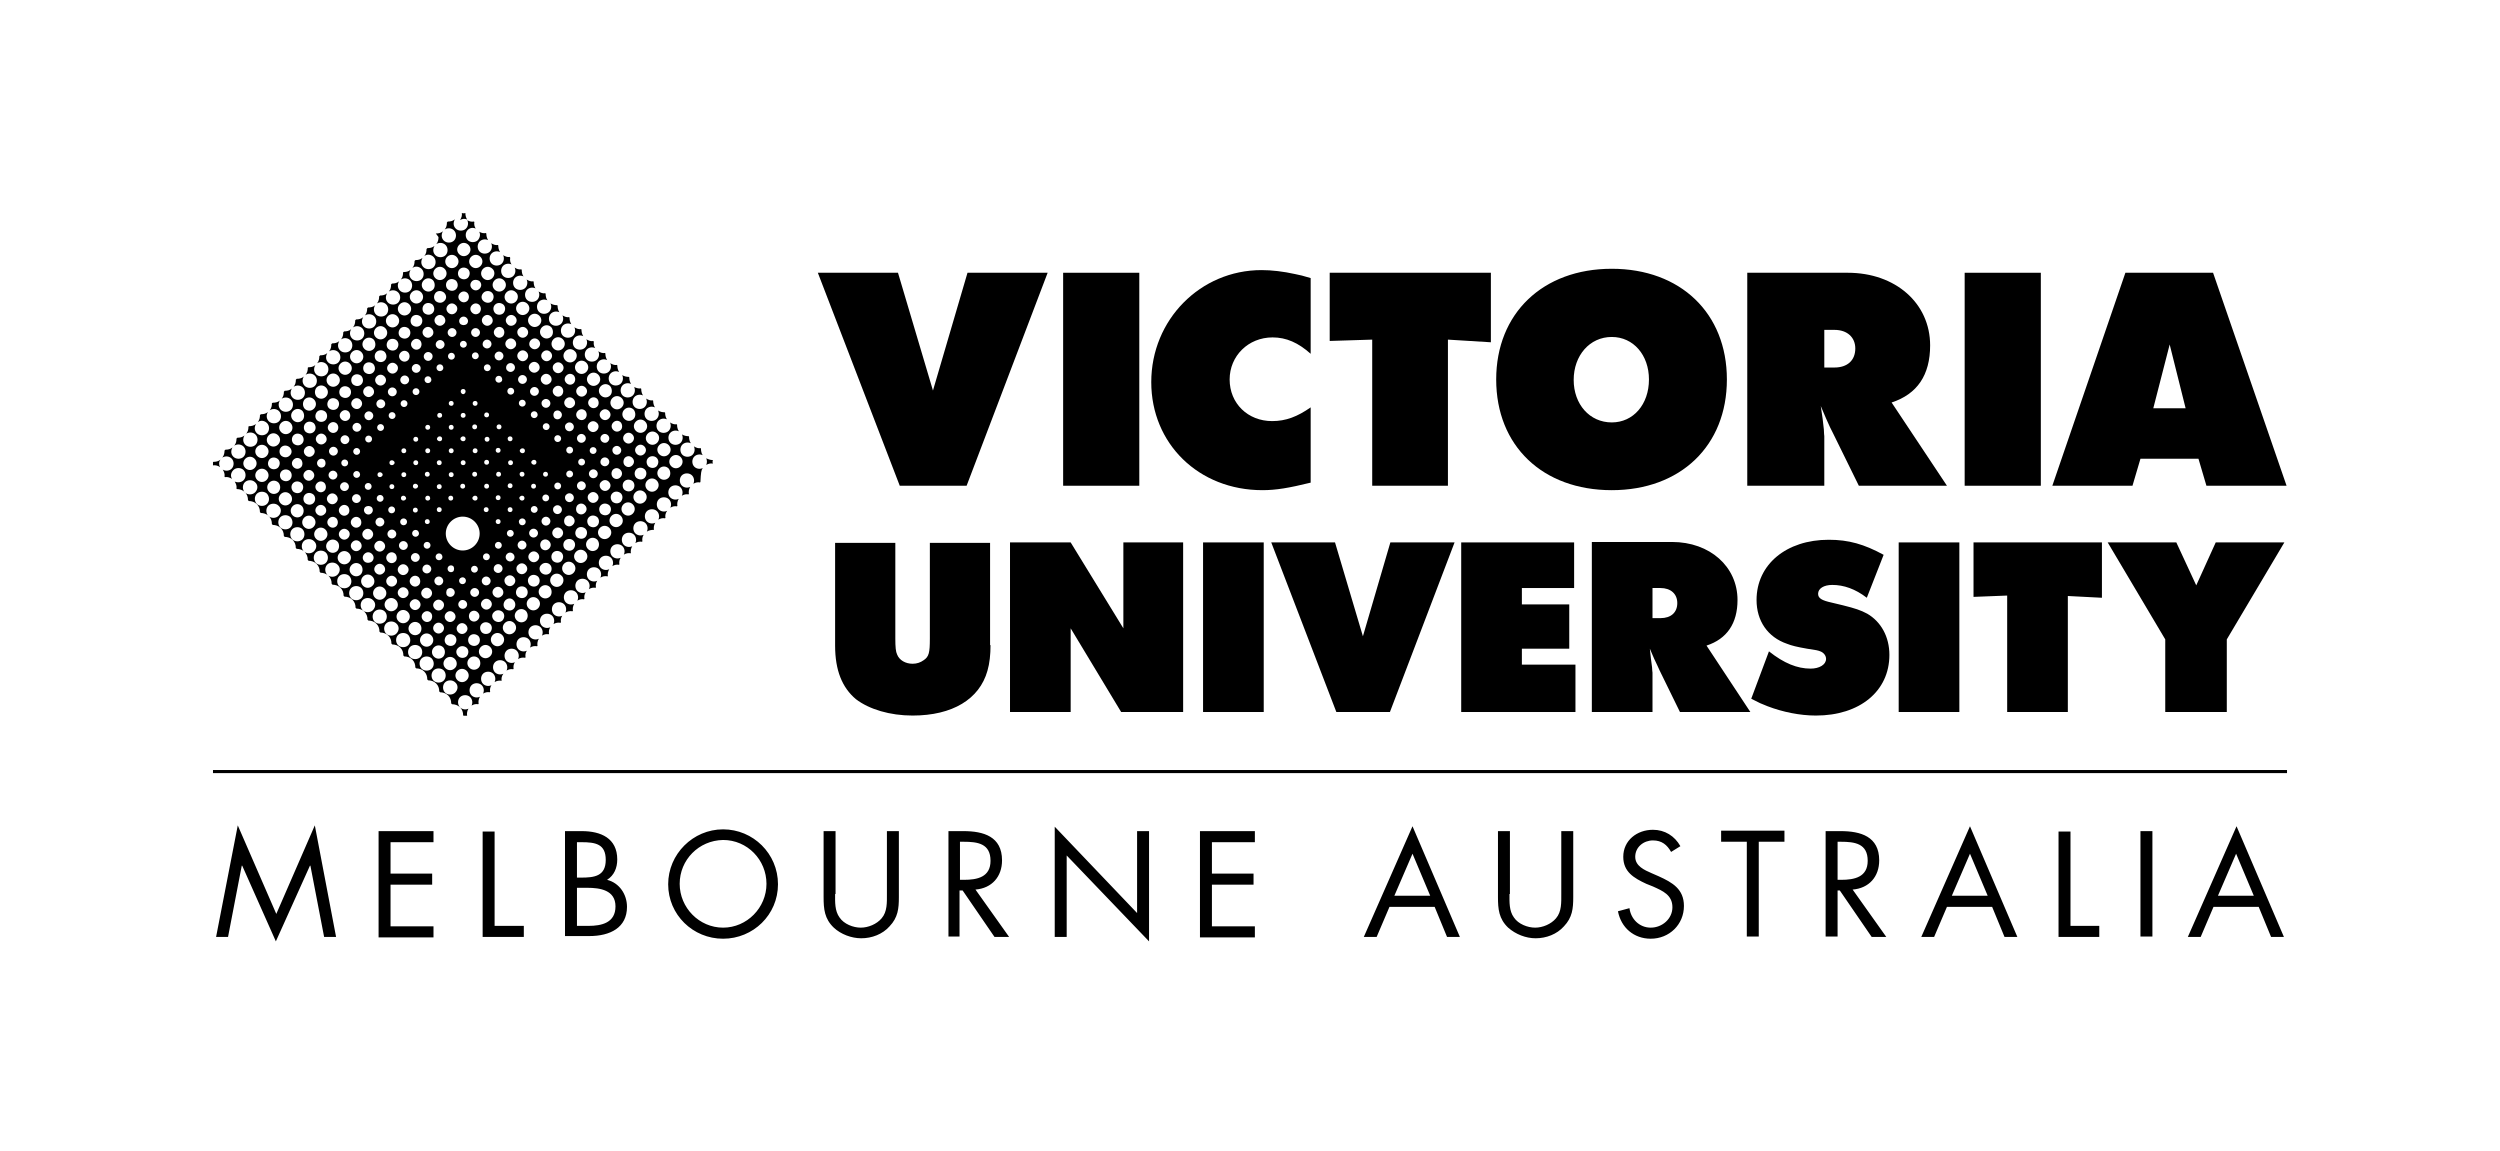
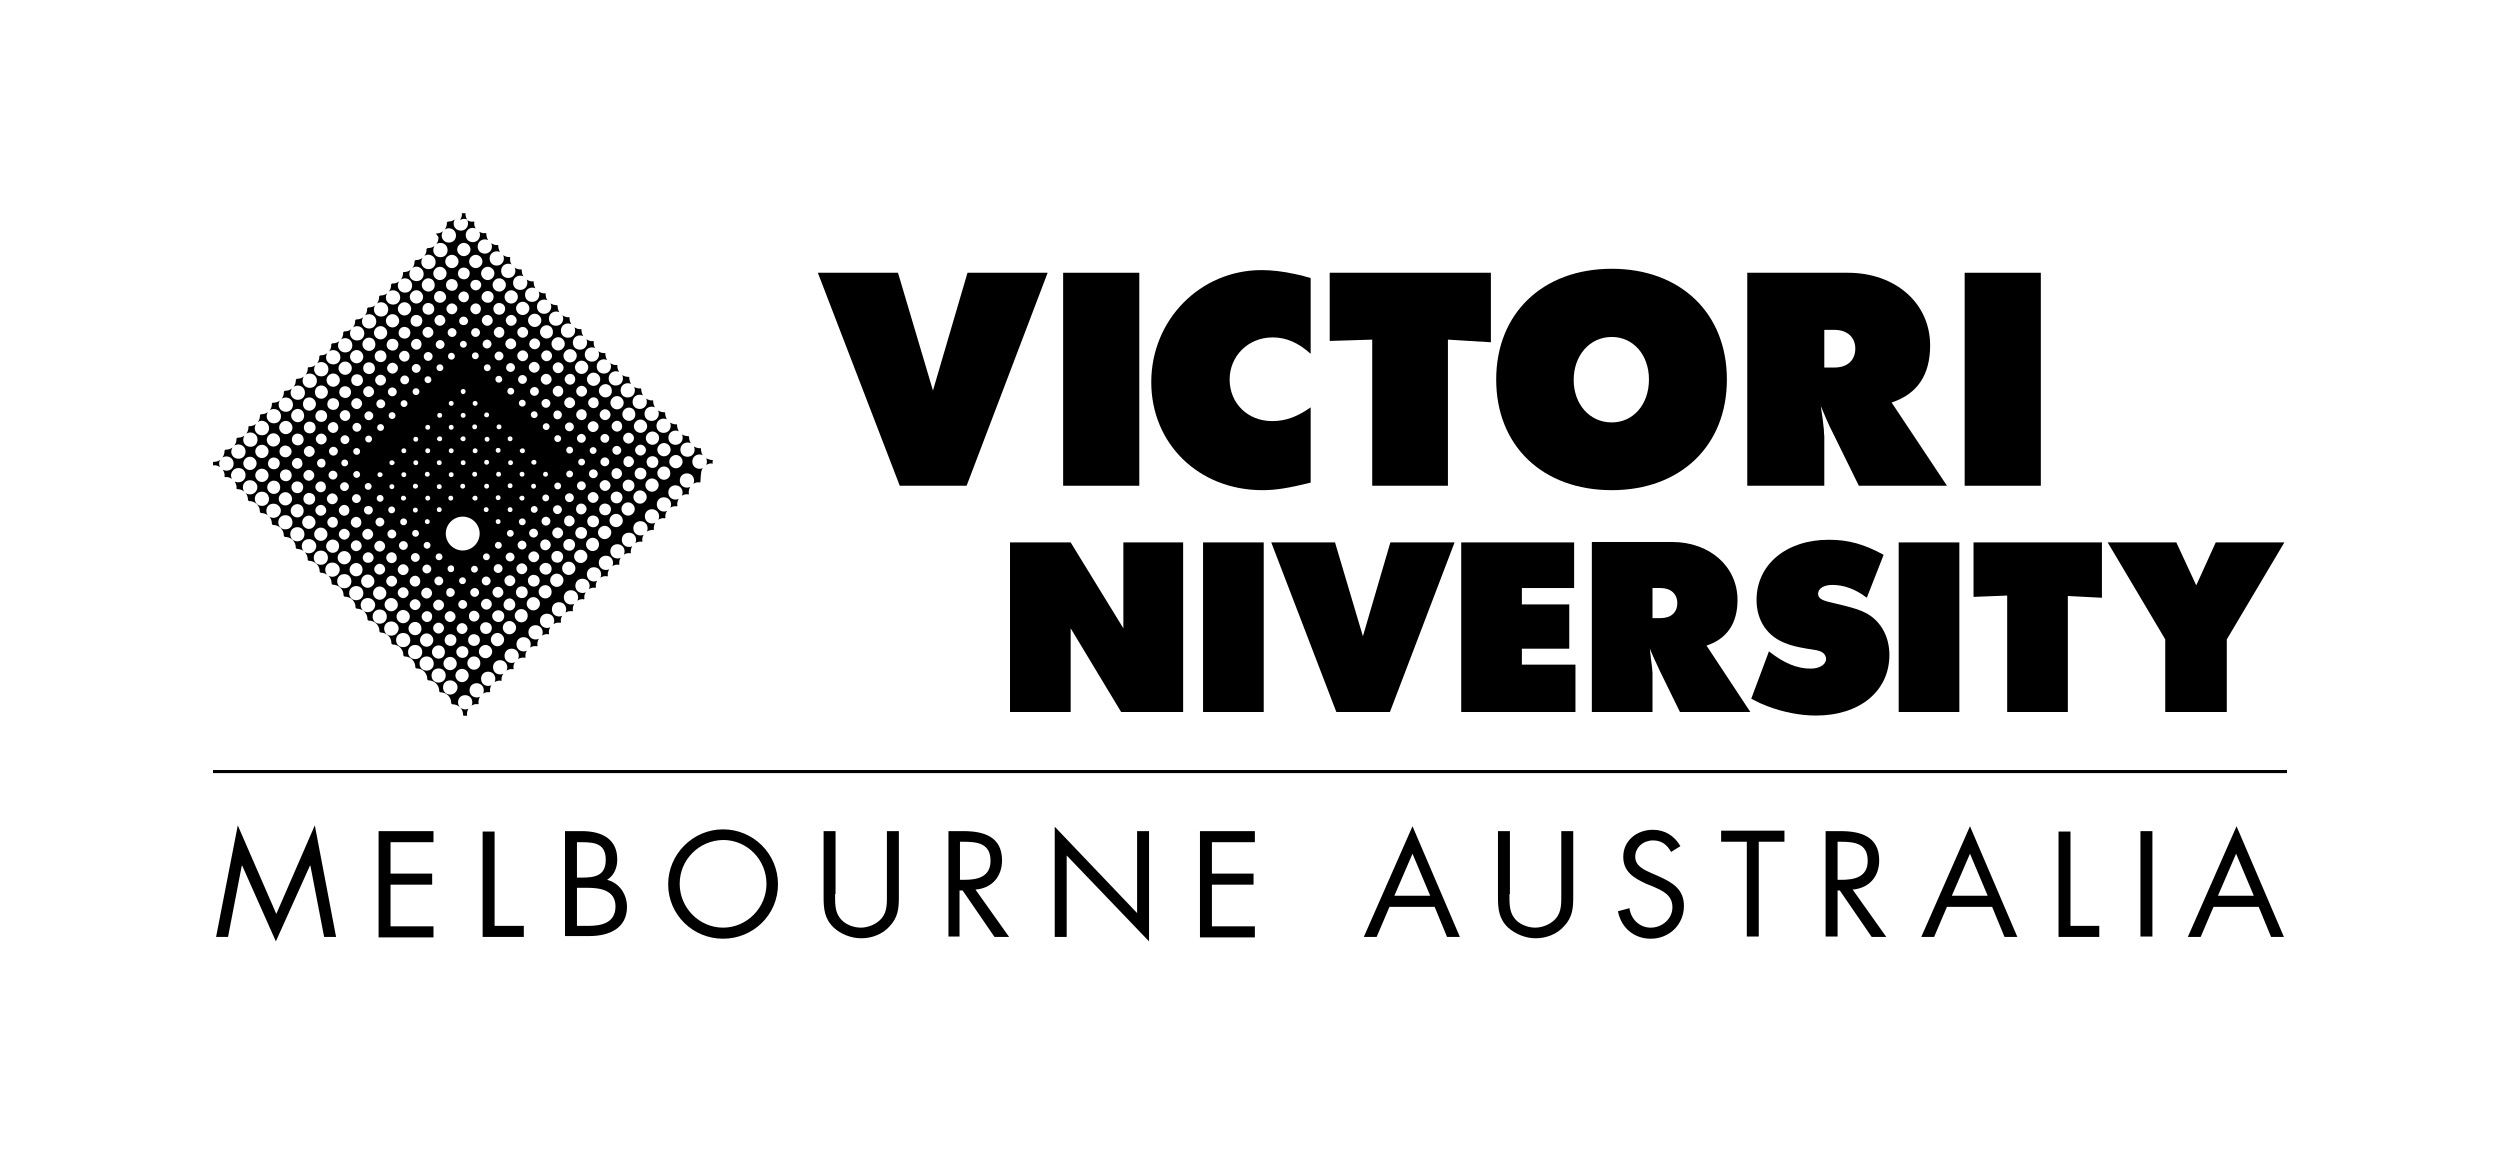
<svg xmlns="http://www.w3.org/2000/svg" viewBox="0 0 564.6 260" enable-background="new 0 0 564.6 260">
  <polygon points="202.8,61.6 210.7,88.2 218.5,61.6 236.6,61.6 218.3,109.7 203.2,109.7 184.7,61.6" />
  <rect x="240.1" y="61.6" width="17.2" height="48.1" />
  <path d="M296 79.9c-2.8-2.5-5.5-3.7-8.6-3.7-5.5 0-9.7 4.2-9.7 9.5 0 5.4 4.1 9.4 9.6 9.4 3.1 0 5.7-1 8.7-3.1v17c-4.9 1.2-7.8 1.7-10.9 1.7-14.4 0-25.1-10.5-25.1-24.4 0-14.1 11.1-25.3 24.9-25.3 2.3 0 4.9.3 7.6.9 1.1.2 1.8.4 3.5.9v17.1z" />
  <polygon points="300.3,61.6 336.7,61.6 336.7,77.3 327,76.7 327,109.7 309.9,109.7 309.9,76.7 300.3,77" />
  <path d="M337.9 85.7c0 15 10.5 25 26.1 25 15.5 0 26-10 26-25s-10.5-25-26-25c-15.6 0-26.1 10.1-26.1 25zm26.1-9.6c4.9 0 8.4 4.1 8.4 9.6 0 5.6-3.5 9.7-8.4 9.7-5 0-8.6-4.1-8.6-9.6s3.6-9.7 8.6-9.7zM394.7 109.7H412V98.5c0-.1-.1-.7-.1-1.5-.2-1.8-.3-2.9-.7-5.3 1 2.4 1.5 3.5 2.1 4.8l.7 1.4 5.8 11.8h19.9l-12.5-18.8c5.8-1.9 8.7-6.2 8.7-12.9 0-9.5-7.8-16.4-18.6-16.4h-22.7v48.1zM412 74.5h2.3c2.9 0 4.7 1.7 4.7 4.2 0 2.7-1.8 4.3-4.7 4.3H412v-8.5z" />
  <rect x="443.7" y="61.6" width="17.2" height="48.1" />
-   <path d="M463.5 109.7h18.1l1.8-6.1h13.1l1.8 6.1h18.1l-16.6-48.1H480l-16.5 48.1zM490 77.8l3.6 14.4h-7.3l3.7-14.4zM223.7 145.7c0 2.1-.2 4.1-.7 5.8-1.8 6.4-7.9 10.1-16.9 10.1-5.1 0-9.8-1.4-12.8-3.7-3.1-2.6-4.7-6.5-4.7-12.1v-23.2h13.6v21.6c0 1.9.1 3 .4 3.6.5 1.3 1.9 2.1 3.5 2.1 1 0 1.8-.3 2.5-.8 1.2-.8 1.4-1.7 1.4-4.9v-21.6h13.6v23.1z" />
  <polygon points="228.1,122.5 241.8,122.5 253.7,141.9 253.7,122.5 267.2,122.5 267.2,160.8 253.2,160.8 241.8,141.9 241.8,160.8 228.1,160.8" />
  <rect x="271.7" y="122.5" width="13.7" height="38.3" />
  <polygon points="301.5,122.5 307.8,143.7 314,122.5 328.5,122.5 313.9,160.8 301.8,160.8 287.1,122.5" />
  <polygon points="330,122.5 355.5,122.5 355.5,132.8 343.7,132.8 343.7,136.5 354.4,136.5 354.4,146.5 343.7,146.5 343.7,150.1 355.8,150.1 355.8,160.8 330,160.8" />
  <path d="M359.4 160.8h13.8v-8.9c0-.1-.1-.6-.1-1.2-.2-1.4-.3-2.3-.5-4.2.8 1.9 1.2 2.8 1.7 3.8l.5 1.1 4.6 9.4h15.9l-9.9-15c4.6-1.5 7-5 7-10.3 0-7.5-6.2-13.1-14.8-13.1h-18.1v38.4zm13.8-28h1.8c2.3 0 3.8 1.3 3.8 3.4 0 2.1-1.4 3.4-3.8 3.4h-1.8v-6.8zM399.5 147.1c3.4 2.7 6.4 3.9 9.4 3.9 2 0 3.5-.9 3.5-2.2 0-.7-.5-1.4-1.3-1.7-.5-.2-.9-.3-3-.6-2.3-.4-3.5-.7-4.5-1.1-4.4-1.5-6.9-5.2-6.9-9.9 0-8 6.7-13.6 16.3-13.6 4.5 0 8 1 12.4 3.4l-3.8 9.7c-2.6-2-5.2-2.9-7.8-2.9-1.9 0-3.2.8-3.2 2 0 1 .8 1.5 3.1 2l2.5.6c2.8.7 4 1.1 5.5 1.9 3.1 1.8 5 5.2 5 9.3 0 8.2-6.7 13.7-16.6 13.7-3.6 0-7.5-.8-10.9-2.1-1.3-.5-2-.8-3.7-1.7l4-10.7z" />
  <rect x="428.8" y="122.5" width="13.7" height="38.3" />
  <polygon points="445.7,122.5 474.7,122.5 474.7,135 467,134.6 467,160.8 453.3,160.8 453.3,134.5 445.7,134.8" />
  <polygon points="491.5,122.5 496,132.2 500.4,122.5 515.9,122.5 502.9,144.4 502.9,160.8 489,160.8 489,144.4 476,122.5" />
  <path d="M103.9 49.7c.5-.3 1.1-.4 1.6-.1-.3-.5-.4-1-.4-1.5-.3.1-.5.1-.8 0 .1.6-.1 1.1-.4 1.6zM49.7 105.5c-.3-.5-.3-1.2.1-1.7-.5.4-1 .5-1.6.5l-.1.1v.7c.6-.1 1.2.1 1.6.4z" />
  <path d="M105.8 57.4c-.6.6-1.5.6-2.1 0-.6-.6-.6-1.5 0-2.1.6-.6 1.5-.6 2.1 0 .6.6.6 1.5 0 2.1zm2.7 2.7c-.6.6-1.5.6-2.1 0-.6-.6-.6-1.5 0-2.1.6-.6 1.5-.6 2.1 0 .6.6.6 1.5 0 2.1zm2.7 2.7c-.6.6-1.5.6-2.1 0-.6-.6-.6-1.5 0-2.1.6-.6 1.5-.6 2.1 0 .6.5.6 1.5 0 2.1zm2.6 2.6c-.6.6-1.5.6-2.1 0-.6-.6-.6-1.5 0-2.1.6-.6 1.5-.6 2.1 0 .6.6.6 1.5 0 2.1zm2.7 2.7c-.6.6-1.5.6-2.1 0-.6-.6-.6-1.5 0-2.1.6-.6 1.5-.6 2.1 0 .6.5.6 1.5 0 2.1zm2.6 2.6c-.6.6-1.5.6-2.1 0-.6-.6-.6-1.5 0-2.1.6-.6 1.5-.6 2.1 0 .6.6.6 1.5 0 2.1zm2.7 2.7c-.6.6-1.5.6-2.1 0-.6-.6-.6-1.5 0-2.1.6-.6 1.5-.6 2.1 0 .6.6.6 1.5 0 2.1zm2.7 2.6c-.6.6-1.5.6-2.1 0-.6-.6-.6-1.5 0-2.1.6-.6 1.5-.6 2.1 0 .5.6.5 1.6 0 2.1zm2.6 2.7c-.6.6-1.5.6-2.1 0-.6-.6-.6-1.5 0-2.1.6-.6 1.5-.6 2.1 0 .6.6.6 1.5 0 2.1zm2.7 2.7c-.6.6-1.5.6-2.1 0-.6-.6-.6-1.5 0-2.1.6-.6 1.5-.6 2.1 0 .6.5.6 1.5 0 2.1zm2.6 2.6c-.6.6-1.5.6-2.1 0-.6-.6-.6-1.5 0-2.1.6-.6 1.5-.6 2.1 0 .6.6.6 1.5 0 2.1zm2.7 2.7c-.6.6-1.5.6-2.1 0-.6-.6-.6-1.5 0-2.1.6-.6 1.5-.6 2.1 0 .6.6.6 1.5 0 2.1zm2.7 2.6c-.6.6-1.5.6-2.1 0-.6-.6-.6-1.5 0-2.1.6-.6 1.5-.6 2.1 0 .5.6.5 1.6 0 2.1zm2.6 2.7c-.6.6-1.5.6-2.1 0-.6-.6-.6-1.5 0-2.1.6-.6 1.5-.6 2.1 0 .6.6.6 1.5 0 2.1zm2.7 2.6c-.6.6-1.5.6-2.1 0-.6-.6-.6-1.5 0-2.1.6-.6 1.5-.6 2.1 0 .5.6.5 1.6 0 2.1zm2.6 2.7c-.6.6-1.5.6-2.1 0-.6-.6-.6-1.5 0-2.1.6-.6 1.5-.6 2.1 0 .6.6.6 1.5 0 2.1zm2.7 2.7c-.6.6-1.5.6-2.1 0-.6-.6-.6-1.5 0-2.1.6-.6 1.5-.6 2.1 0 .6.5.6 1.5 0 2.1zm2.6 2.6c-.6.6-1.5.6-2.1 0-.6-.6-.6-1.5 0-2.1.6-.6 1.5-.6 2.1 0 .6.6.6 1.5 0 2.1zm2.7 2.7c-.6.6-1.5.6-2.1 0-.6-.6-.6-1.5 0-2.1.6-.6 1.5-.6 2.1 0 .6.6.6 1.5 0 2.1zm-50.6-45.2c-.6.6-1.5.6-2.1 0-.6-.6-.6-1.5 0-2.1.6-.6 1.5-.6 2.1 0 .6.6.6 1.5 0 2.1zm8.7 8.7c.5-.5 1.3-.5 1.9 0 .5.5.5 1.3 0 1.9-.5.5-1.4.5-1.9 0-.5-.6-.5-1.4 0-1.9zm-2.6-2.7c.5-.5 1.4-.5 1.9 0s.5 1.3 0 1.9c-.5.5-1.3.5-1.9 0-.6-.5-.6-1.3 0-1.9zm-.9-2.6c.5.5.5 1.2 0 1.7s-1.2.5-1.7 0-.5-1.2 0-1.7c.4-.4 1.2-.4 1.7 0zm-2.6-.8c-.5.5-1.3.5-1.9 0-.5-.5-.5-1.4 0-1.9s1.3-.5 1.9 0c.5.5.5 1.3 0 1.9zm40.7 40.7c.5-.5 1.4-.5 1.9 0s.5 1.3 0 1.9c-.5.5-1.3.5-1.9 0-.5-.6-.5-1.4 0-1.9zm-21.2-21.2c.5-.5 1.2-.5 1.7 0s.5 1.2 0 1.7-1.2.5-1.7 0-.5-1.3 0-1.7zm4.4 4.3c-.5.5-1.2.5-1.7 0s-.5-1.2 0-1.7 1.2-.5 1.7 0c.4.5.4 1.2 0 1.7zm2.6 2.7c-.5.5-1.2.5-1.7 0s-.5-1.2 0-1.7 1.2-.5 1.7 0 .5 1.2 0 1.7zm2.7 2.6c-.5.5-1.2.5-1.7 0s-.5-1.2 0-1.7 1.2-.5 1.7 0c.4.5.4 1.3 0 1.7zm2.6 2.7c-.5.5-1.2.5-1.7 0s-.5-1.2 0-1.7 1.2-.5 1.7 0 .5 1.2 0 1.7zm2.7 2.6c-.5.5-1.2.5-1.7 0s-.5-1.2 0-1.7 1.2-.5 1.7 0c.4.5.4 1.3 0 1.7zm5.3 3.7c.5.5.5 1.2 0 1.7s-1.2.5-1.7 0-.5-1.2 0-1.7 1.2-.5 1.7 0zm-2.7-1c-.5.5-1.2.5-1.7 0s-.5-1.2 0-1.7 1.2-.5 1.7 0 .5 1.2 0 1.7zm-20.2-20.3c.5-.5 1.2-.5 1.7 0s.5 1.2 0 1.7-1.2.5-1.7 0-.5-1.2 0-1.7zm-2.7-2.7c.5-.5 1.2-.5 1.7 0s.5 1.2 0 1.7-1.2.5-1.7 0c-.5-.4-.5-1.2 0-1.7zm-5.3-3.6c-.5-.5-.5-1.2 0-1.7s1.2-.5 1.7 0 .5 1.2 0 1.7-1.3.5-1.7 0zm2.6 1c.5-.5 1.2-.5 1.7 0s.5 1.2 0 1.7-1.2.5-1.7 0-.5-1.3 0-1.7zm33.8 33.7c-.6.6-1.5.6-2.1 0-.6-.6-.6-1.5 0-2.1.6-.6 1.5-.6 2.1 0 .5.6.5 1.6 0 2.1zm-50.6-45.1c-.6.6-1.5.6-2.1 0-.6-.6-.6-1.5 0-2.1.6-.6 1.5-.6 2.1 0 .6.6.6 1.5 0 2.1zm43.3 43.2c.5-.5 1.3-.5 1.9 0 .5.5.5 1.3 0 1.9-.5.5-1.3.5-1.9 0-.5-.5-.5-1.4 0-1.9zM103 65.3c-.5.5-1.3.5-1.9 0-.5-.5-.5-1.4 0-1.9s1.3-.5 1.9 0c.5.6.5 1.4 0 1.9zm2.6 2.6c-.5.5-1.2.5-1.7 0s-.5-1.2 0-1.7 1.2-.5 1.7 0c.4.5.4 1.2 0 1.7zm2.7 2.7c-.5.5-1.2.5-1.7 0s-.5-1.2 0-1.7 1.2-.5 1.7 0c.4.5.4 1.2 0 1.7zm2.6 2.6c-.5.5-1.2.5-1.7 0s-.5-1.2 0-1.7 1.2-.5 1.7 0 .5 1.3 0 1.7zm2.7 2.7c-.5.5-1.2.5-1.7 0s-.5-1.2 0-1.7 1.2-.5 1.7 0c.4.5.4 1.2 0 1.7zm2.6 2.6c-.5.5-1.2.5-1.7 0s-.5-1.2 0-1.7 1.2-.5 1.7 0 .5 1.3 0 1.7zm2.7 2.7c-.5.5-1.2.5-1.7 0s-.5-1.2 0-1.7 1.2-.5 1.7 0 .5 1.2 0 1.7zm2.6 2.6c-.5.5-1.2.5-1.7 0s-.5-1.2 0-1.7 1.2-.5 1.7 0 .5 1.3 0 1.7zm2.7 2.7c-.5.5-1.2.5-1.7 0s-.5-1.2 0-1.7 1.2-.5 1.7 0 .5 1.3 0 1.7zm2.7 2.7c-.5.5-1.2.5-1.7 0s-.5-1.2 0-1.7 1.2-.5 1.7 0c.4.5.4 1.2 0 1.7zm2.6 2.6c-.5.5-1.2.5-1.7 0s-.5-1.2 0-1.7 1.2-.5 1.7 0 .5 1.3 0 1.7zm2.7 2.7c-.5.5-1.2.5-1.7 0s-.5-1.2 0-1.7 1.2-.5 1.7 0c.4.5.4 1.2 0 1.7zm2.6 2.7c-.5.5-1.2.5-1.7 0s-.5-1.2 0-1.7 1.2-.5 1.7 0c.5.4.5 1.2 0 1.7zm6.3 6.2c.5-.5 1.2-.5 1.7 0s.5 1.2 0 1.7-1.2.5-1.7 0c-.4-.4-.4-1.2 0-1.7zm-5.2-3.7c-.4-.4-.4-1 0-1.4.4-.4 1-.4 1.4 0 .4.4.4 1 0 1.4-.3.4-1 .4-1.4 0zm2.7 1.3c.4-.4 1-.4 1.4 0 .4.4.4 1 0 1.4-.4.4-1 .4-1.4 0-.4-.4-.4-1.1 0-1.4zm9.7 9.6c-.6.6-1.5.6-2.1 0-.6-.6-.6-1.5 0-2.1.6-.6 1.5-.6 2.1 0 .6.6.6 1.5 0 2.1zM97.8 65.4c-.6.6-1.5.6-2.1 0-.6-.6-.6-1.5 0-2.1.6-.6 1.5-.6 2.1 0 .5.6.5 1.6 0 2.1zm43.2 43.3c.5-.5 1.3-.5 1.9 0 .5.5.5 1.4 0 1.9s-1.3.5-1.9 0c-.5-.5-.5-1.4 0-1.9zM100.3 68c-.5.5-1.3.5-1.9 0-.5-.5-.5-1.3 0-1.9.5-.5 1.3-.5 1.9 0 .6.6.6 1.4 0 1.9zm2.6 2.6c-.5.5-1.2.5-1.7 0s-.5-1.2 0-1.7 1.2-.5 1.7 0c.5.4.5 1.2 0 1.7zm35.5 35.5c.5-.5 1.2-.5 1.7 0s.5 1.2 0 1.7-1.2.5-1.7 0c-.4-.5-.4-1.2 0-1.7zm-2.5-2.5c.4-.4 1-.4 1.4 0 .4.4.4 1 0 1.4-.4.4-1 .4-1.4 0-.4-.3-.4-1 0-1.4zm-1.4-2.4c.3.3.3.8 0 1.1-.3.3-.8.3-1.1 0-.3-.3-.3-.8 0-1.1.3-.3.8-.3 1.1 0zm-3.9-2.9c.4-.4 1-.4 1.4 0 .4.4.4 1 0 1.4-.4.4-1 .4-1.4 0-.4-.4-.4-1 0-1.4zm-2.7-2.6c.4-.4 1-.4 1.4 0 .4.4.4 1 0 1.4-.4.4-1 .4-1.4 0-.4-.4-.4-1.1 0-1.4zm-2.7-2.7c.4-.4 1-.4 1.4 0 .4.4.4 1 0 1.4-.4.4-1 .4-1.4 0-.3-.4-.3-1 0-1.4zm-2.6-2.6c.4-.4 1-.4 1.4 0 .4.4.4 1 0 1.4-.4.4-1 .4-1.4 0-.4-.4-.4-1.1 0-1.4zm-2.6-2.7c.4-.4 1-.4 1.4 0 .4.4.4 1 0 1.4-.4.4-1 .4-1.4 0-.4-.4-.4-1 0-1.4zm-2.7-2.7c.4-.4 1-.4 1.4 0 .4.4.4 1 0 1.4-.4.4-1 .4-1.4 0-.4-.4-.4-1 0-1.4zm-2.7-2.7c.4-.4 1-.4 1.4 0 .4.4.4 1 0 1.4-.4.4-1 .4-1.4 0-.4-.3-.4-1 0-1.4zm-2.6-2.6c.4-.4 1-.4 1.4 0 .4.4.4 1 0 1.4-.4.4-1 .4-1.4 0-.4-.4-.4-1 0-1.4zm-2.7-2.7c.4-.4 1-.4 1.4 0 .4.4.4 1 0 1.4-.4.4-1 .4-1.4 0-.4-.3-.4-1 0-1.4zm-5.3-3.8c-.4-.4-.4-1 0-1.4.4-.4 1-.4 1.4 0 .4.4.4 1 0 1.4-.4.3-1 .3-1.4 0zm2.7 1.2c.4-.4 1-.4 1.4 0 .4.4.4 1 0 1.4-.4.4-1 .4-1.4 0-.4-.4-.4-1 0-1.4zm38.9 38.9c-.6.6-1.5.6-2.1 0-.6-.6-.6-1.5 0-2.1.6-.6 1.5-.6 2.1 0 .6.6.6 1.5 0 2.1zM95.1 68.1c-.6.6-1.5.6-2.1 0-.6-.6-.6-1.5 0-2.1.6-.6 1.5-.6 2.1 0 .6.6.6 1.5 0 2.1zm43.2 43.3c.5-.5 1.3-.5 1.9 0 .5.5.5 1.3 0 1.9-.5.5-1.3.5-1.9 0-.5-.6-.5-1.4 0-1.9zM97.7 70.7c-.5.5-1.3.5-1.9 0-.5-.5-.5-1.4 0-1.9s1.3-.5 1.9 0c.5.6.5 1.4 0 1.9zm2.5 2.5c-.5.5-1.2.5-1.7 0s-.5-1.2 0-1.7 1.2-.5 1.7 0 .5 1.3 0 1.7zm35.6 35.6c.5-.5 1.2-.5 1.7 0s.5 1.2 0 1.7-1.2.5-1.7 0-.5-1.3 0-1.7zm-2.5-2.5c.4-.4 1-.4 1.4 0 .4.4.4 1 0 1.4-.4.4-1 .4-1.4 0-.4-.4-.4-1 0-1.4zm-30.5-30.5c-.4.4-1 .4-1.4 0-.4-.4-.4-1 0-1.4.4-.4 1-.4 1.4 0 .4.4.4 1 0 1.4zm2.4 2.5c-.3.3-.8.3-1.1 0-.3-.3-.3-.8 0-1.1.3-.3.8-.3 1.1 0 .3.3.3.8 0 1.1zm2.7 2.6c-.3.3-.8.3-1.1 0-.3-.3-.3-.8 0-1.1.3-.3.8-.3 1.1 0 .3.4.3.8 0 1.1zm2.7 2.7c-.3.3-.8.3-1.1 0-.3-.3-.3-.8 0-1.1.3-.3.8-.3 1.1 0 .3.3.3.8 0 1.1zm2.6 2.6c-.3.3-.8.3-1.1 0-.3-.3-.3-.8 0-1.1.3-.3.8-.3 1.1 0 .3.4.3.9 0 1.1zm2.7 2.7c-.3.3-.8.3-1.1 0-.3-.3-.3-.8 0-1.1.3-.3.8-.3 1.1 0 .3.3.3.8 0 1.1zm2.6 2.7c-.3.3-.8.3-1.1 0-.3-.3-.3-.8 0-1.1.3-.3.8-.3 1.1 0 .3.3.3.8 0 1.1zm2.7 2.6c-.3.3-.8.3-1.1 0-.3-.3-.3-.8 0-1.1.3-.3.8-.3 1.1 0 .3.4.3.8 0 1.1zm2.7 2.7c-.3.3-.8.3-1.1 0-.3-.3-.3-.8 0-1.1.3-.3.8-.3 1.1 0 .3.3.3.8 0 1.1zm2.6 2.7c-.3.3-.8.3-1.1 0-.3-.3-.3-.8 0-1.1.3-.3.8-.3 1.1 0 .3.3.3.8 0 1.1zm5.4 4.2c.3.3.3.8 0 1.1-.3.3-.8.3-1.1 0-.3-.3-.3-.8 0-1.1.3-.3.8-.3 1.1 0zm-2.7-1.6c-.3.3-.8.3-1.1 0-.3-.3-.3-.8 0-1.1.3-.3.8-.3 1.1 0 .3.3.3.8 0 1.1zm13.7 13.8c-.6.6-1.5.6-2.1 0-.6-.6-.6-1.5 0-2.1.6-.6 1.5-.6 2.1 0 .6.6.6 1.5 0 2.1zM92.4 70.8c-.6.6-1.5.6-2.1 0-.6-.6-.6-1.5 0-2.1.6-.6 1.5-.6 2.1 0 .6.6.6 1.5 0 2.1zm43.3 43.3c.5-.5 1.3-.5 1.9 0 .5.5.5 1.3 0 1.9-.5.5-1.3.5-1.9 0-.5-.6-.5-1.4 0-1.9zM95 73.4c-.5.5-1.3.5-1.9 0-.5-.5-.5-1.3 0-1.9.5-.5 1.3-.5 1.9 0 .5.5.5 1.4 0 1.9zm2.5 2.5c-.5.5-1.2.5-1.7 0s-.5-1.2 0-1.7 1.2-.5 1.7 0 .5 1.3 0 1.7zm35.6 35.6c.5-.5 1.2-.5 1.7 0s.5 1.2 0 1.7-1.2.5-1.7 0-.5-1.3 0-1.7zm-2.5-2.5c.4-.4 1-.4 1.4 0 .4.4.4 1 0 1.4-.4.4-1 .4-1.4 0-.4-.4-.4-1 0-1.4zm-30.5-30.5c-.4.4-1 .4-1.4 0-.4-.4-.4-1 0-1.4.4-.4 1-.4 1.4 0 .4.4.4 1 0 1.4zm29.1 28c.3.3.3.8 0 1.1-.3.3-.8.3-1.1 0-.3-.3-.3-.8 0-1.1.3-.3.8-.3 1.1 0zM102.5 81c-.3.3-.8.3-1.1 0-.3-.3-.3-.8 0-1.1.3-.3.8-.3 1.1 0 .3.3.3.8 0 1.1zm37.7 37.6c-.6.6-1.5.6-2.1 0-.6-.6-.6-1.5 0-2.1.6-.6 1.5-.6 2.1 0 .6.6.6 1.6 0 2.1zM89.7 73.5c-.6.6-1.5.6-2.1 0-.6-.6-.6-1.5 0-2.1.6-.6 1.5-.6 2.1 0 .6.6.6 1.5 0 2.1zm43.3 43.3c.5-.5 1.3-.5 1.9 0 .5.5.5 1.4 0 1.9s-1.3.5-1.9 0c-.5-.6-.5-1.4 0-1.9zM92.3 76.1c-.5.5-1.3.5-1.9 0-.5-.5-.5-1.3 0-1.9.5-.5 1.3-.5 1.9 0 .5.5.5 1.4 0 1.9zm2.6 2.5c-.5.5-1.2.5-1.7 0s-.5-1.2 0-1.7 1.2-.5 1.7 0c.4.5.4 1.2 0 1.7zm35.5 35.5c.5-.5 1.2-.5 1.7 0s.5 1.2 0 1.7-1.2.5-1.7 0c-.4-.4-.4-1.2 0-1.7zm-2.5-2.4c.4-.4 1-.4 1.4 0 .4.4.4 1 0 1.4-.4.4-1 .4-1.4 0-.4-.4-.4-1.1 0-1.4zM97.4 81.2c-.4.4-1 .4-1.4 0-.4-.4-.4-1 0-1.4.4-.4 1-.4 1.4 0 .4.3.4 1 0 1.4zm2.5 2.4c-.3.3-.8.3-1.1 0-.3-.3-.3-.8 0-1.1.3-.3.8-.3 1.1 0 .3.4.3.8 0 1.1zm25.5 25.6c.3-.3.8-.3 1.1 0 .3.3.3.8 0 1.1-.3.3-.8.3-1.1 0-.3-.3-.3-.8 0-1.1zm-2.6-2.5c.2-.2.6-.2.8 0 .2.2.2.6 0 .8-.2.2-.6.2-.8 0-.2-.2-.2-.6 0-.8zm-2.6-2.7c.2-.2.6-.2.8 0 .2.2.2.6 0 .8-.2.2-.6.2-.8 0-.3-.2-.3-.6 0-.8zm-2.6-2.6c.2-.2.6-.2.8 0 .2.2.2.6 0 .8-.2.2-.6.2-.8 0-.3-.2-.3-.6 0-.8zm-2.8-2.7c.2-.2.6-.2.8 0 .2.2.2.6 0 .8-.2.2-.6.2-.8 0-.2-.3-.2-.6 0-.8zm-5.3-5.4c.2-.2.6-.2.8 0 .2.2.2.6 0 .8s-.6.2-.8 0c-.2-.2-.2-.5 0-.8zm-5.3-4.5c-.2-.2-.2-.6 0-.8.2-.2.6-.2.8 0 .2.2.2.6 0 .8-.2.3-.6.3-.8 0zm2.7 1.9c.2-.2.6-.2.8 0 .2.2.2.6 0 .8-.2.2-.6.2-.8 0-.2-.2-.2-.6 0-.8zm30.7 30.6c-.6.6-1.5.6-2.1 0-.6-.6-.6-1.5 0-2.1.6-.6 1.5-.6 2.1 0 .6.6.6 1.5 0 2.1zM87 76.2c-.6.6-1.5.6-2.1 0-.6-.6-.6-1.5 0-2.1.6-.6 1.5-.6 2.1 0 .6.6.6 1.5 0 2.1zm43.3 43.2c.5-.5 1.3-.5 1.9 0 .5.5.5 1.3 0 1.9-.5.5-1.3.5-1.9 0-.5-.5-.5-1.3 0-1.9zM89.6 78.8c-.5.5-1.3.5-1.9 0-.5-.5-.5-1.3 0-1.9.5-.5 1.4-.5 1.9 0s.5 1.3 0 1.9zm2.6 2.5c-.5.5-1.2.5-1.7 0s-.5-1.2 0-1.7 1.2-.5 1.7 0c.4.5.4 1.2 0 1.7zm35.5 35.5c.5-.5 1.2-.5 1.7 0s.5 1.2 0 1.7-1.2.5-1.7 0c-.4-.4-.4-1.2 0-1.7zm-2.5-2.4c.4-.4 1-.4 1.4 0 .4.4.4 1 0 1.4-.4.4-1 .4-1.4 0-.4-.4-.4-1.1 0-1.4zM94.7 83.9c-.4.4-1 .4-1.4 0-.4-.4-.4-1 0-1.4.4-.4 1-.4 1.4 0 .4.3.4 1 0 1.4zm2.5 2.4c-.3.3-.8.3-1.1 0-.3-.3-.3-.8 0-1.1.3-.3.8-.3 1.1 0 .3.4.3.8 0 1.1zm25.5 25.6c.3-.3.8-.3 1.1 0 .3.3.3.8 0 1.1-.3.3-.8.3-1.1 0-.3-.3-.3-.8 0-1.1zm-2.6-2.5c.2-.2.6-.2.8 0 .2.2.2.6 0 .8-.2.2-.6.2-.8 0-.2-.2-.2-.6 0-.8zm-2.6-2.7c.2-.2.6-.2.8 0 .2.2.2.6 0 .8-.2.2-.6.2-.8 0-.2-.3-.2-.6 0-.8zm-2.6-2.6c.2-.2.6-.2.8 0 .2.2.2.6 0 .8-.2.2-.6.2-.8 0-.2-.3-.2-.6 0-.8zm-2.6-8.1c.2-.2.6-.2.8 0 .2.2.2.6 0 .8-.2.2-.6.2-.8 0-.2-.2-.2-.6 0-.8zm-.2 5.3c.2-.2.6-.2.8 0 .2.2.2.6 0 .8-.2.2-.6.2-.8 0-.2-.2-.2-.6 0-.8zm-2.5-2.5c.2-.2.6-.2.8 0 .2.2.2.6 0 .8-.2.2-.6.2-.8 0-.2-.3-.2-.6 0-.8zm-2.8-2.8c.2-.2.6-.2.8 0 .2.2.2.6 0 .8-.2.2-.6.2-.8 0-.2-.2-.2-.6 0-.8zm-5.3-4.5c-.2-.2-.2-.6 0-.8.2-.2.6-.2.8 0 .2.2.2.6 0 .8-.2.2-.5.2-.8 0zm2.7 1.9c.2-.2.6-.2.8 0 .2.2.2.6 0 .8-.2.2-.6.2-.8 0-.2-.2-.2-.6 0-.8zm30.7 30.6c-.6.6-1.5.6-2.1 0-.6-.6-.6-1.5 0-2.1.6-.6 1.5-.6 2.1 0 .5.6.5 1.5 0 2.1zM84.4 78.8c-.6.6-1.5.6-2.1 0-.6-.6-.6-1.5 0-2.1.6-.6 1.5-.6 2.1 0 .5.6.5 1.6 0 2.1zm43.2 43.3c.5-.5 1.4-.5 1.9 0s.5 1.3 0 1.9c-.5.5-1.3.5-1.9 0-.5-.5-.5-1.4 0-1.9zM86.9 81.4c-.5.5-1.3.5-1.9 0-.5-.5-.5-1.4 0-1.9s1.4-.5 1.9 0c.5.6.5 1.4 0 1.9zm2.6 2.6c-.5.5-1.2.5-1.7 0s-.5-1.2 0-1.7 1.2-.5 1.7 0c.5.4.5 1.2 0 1.7zm35.6 35.5c.5-.5 1.2-.5 1.7 0s.5 1.2 0 1.7-1.2.5-1.7 0-.5-1.2 0-1.7zm-2.5-2.5c.4-.4 1-.4 1.4 0 .4.4.4 1 0 1.4-.4.4-1 .4-1.4 0-.4-.4-.4-1 0-1.4zM92.1 86.5c-.4.4-1 .4-1.4 0-.4-.4-.4-1 0-1.4.4-.4 1-.4 1.4 0 .4.4.4 1 0 1.4zm2.4 2.5c-.3.3-.8.3-1.1 0-.3-.3-.3-.8 0-1.1.3-.3.8-.3 1.1 0 .3.3.3.8 0 1.1zm25.6 25.5c.3-.3.8-.3 1.1 0 .3.3.3.8 0 1.1-.3.3-.8.3-1.1 0-.3-.3-.3-.8 0-1.1zm-2.6-2.4c.2-.2.6-.2.8 0 .2.2.2.6 0 .8-.2.2-.6.2-.8 0-.3-.3-.3-.6 0-.8zm-2.7-2.8c.2-.2.6-.2.8 0 .2.2.2.6 0 .8-.2.2-.6.2-.8 0-.2-.2-.2-.5 0-.8zm-2.6-2.6c.2-.2.6-.2.8 0 .2.2.2.6 0 .8-.2.2-.6.2-.8 0-.2-.2-.2-.5 0-.8zm-2.7-2.7c.2-.2.6-.2.8 0 .2.2.2.6 0 .8-.2.2-.6.2-.8 0-.2-.2-.2-.6 0-.8zm-2.6-2.6c.2-.2.6-.2.8 0 .2.2.2.6 0 .8-.2.2-.6.2-.8 0-.2-.2-.2-.5 0-.8zm-2.7-2.7c.2-.2.6-.2.8 0 .2.2.2.6 0 .8-.2.2-.6.2-.8 0-.3-.2-.3-.6 0-.8zm-5.3-4.5c-.2-.2-.2-.6 0-.8.2-.2.6-.2.8 0 .2.2.2.6 0 .8-.3.2-.6.2-.8 0zm2.6 1.9c.2-.2.6-.2.8 0 .2.2.2.6 0 .8-.2.2-.6.2-.8 0-.2-.3-.2-.6 0-.8zm30.7 30.6c-.6.6-1.5.6-2.1 0-.6-.6-.6-1.5 0-2.1.6-.6 1.5-.6 2.1 0 .6.6.6 1.5 0 2.1zM81.6 81.6c-.6.6-1.5.6-2.1 0-.6-.6-.6-1.5 0-2.1.6-.6 1.5-.6 2.1 0 .6.6.6 1.5 0 2.1zm43.3 43.2c.5-.5 1.3-.5 1.9 0 .5.5.5 1.3 0 1.9-.5.5-1.3.5-1.9 0-.5-.5-.5-1.4 0-1.9zM84.3 84.1c-.5.5-1.3.5-1.9 0-.5-.5-.5-1.4 0-1.9s1.3-.5 1.9 0c.5.6.5 1.4 0 1.9zm2.5 2.6c-.5.5-1.2.5-1.7 0s-.5-1.2 0-1.7 1.2-.5 1.7 0 .5 1.2 0 1.7zm35.5 35.5c.5-.5 1.2-.5 1.7 0s.5 1.2 0 1.7-1.2.5-1.7 0c-.4-.5-.4-1.2 0-1.7zm-2.5-2.5c.4-.4 1-.4 1.4 0 .4.4.4 1 0 1.4-.4.4-1 .4-1.4 0-.4-.4-.4-1 0-1.4zM89.3 89.2c-.4.4-1 .4-1.4 0-.4-.4-.4-1 0-1.4.4-.4 1-.4 1.4 0 .4.4.4 1 0 1.4zm2.5 2.5c-.3.3-.8.3-1.1 0-.3-.3-.3-.8 0-1.1.3-.3.8-.3 1.1 0 .3.3.3.8 0 1.1zm25.6 25.6c.3-.3.8-.3 1.1 0 .3.3.3.8 0 1.1-.3.3-.8.3-1.1 0-.3-.4-.3-.8 0-1.1zm-2.6-2.6c.2-.2.6-.2.8 0 .2.2.2.6 0 .8-.2.2-.6.2-.8 0-.2-.2-.2-.6 0-.8zm-2.7-2.7c.2-.2.6-.2.8 0 .2.2.2.6 0 .8-.2.2-.6.2-.8 0-.2-.2-.2-.6 0-.8zm-2.6-2.6c.2-.2.6-.2.8 0 .2.2.2.6 0 .8-.2.2-.6.2-.8 0-.2-.2-.2-.6 0-.8zm-2.7-2.7c.2-.2.6-.2.8 0 .2.2.2.6 0 .8-.2.2-.6.2-.8 0-.2-.2-.2-.6 0-.8zm-2.6-2.6c.2-.2.6-.2.8 0 .2.2.2.6 0 .8-.2.2-.6.2-.8 0-.2-.2-.2-.6 0-.8zm-2.7-2.7c.2-.2.6-.2.8 0 .2.2.2.6 0 .8-.2.2-.6.2-.8 0-.2-.2-.2-.6 0-.8zm-5.3-4.5c-.2-.2-.2-.6 0-.8.2-.2.6-.2.8 0 .2.2.2.6 0 .8-.2.2-.6.2-.8 0zm2.7 1.8c.2-.2.6-.2.8 0 .2.2.2.6 0 .8-.2.2-.6.2-.8 0-.3-.2-.3-.5 0-.8zm30.6 30.7c-.6.6-1.5.6-2.1 0-.6-.6-.6-1.5 0-2.1.6-.6 1.5-.6 2.1 0 .6.6.6 1.5 0 2.1zM79 84.2c-.6.6-1.5.6-2.1 0-.6-.6-.6-1.5 0-2.1.6-.6 1.5-.6 2.1 0 .6.6.6 1.5 0 2.1zm43.3 43.3c.5-.5 1.4-.5 1.9 0s.5 1.4 0 1.9-1.3.5-1.9 0c-.6-.6-.6-1.4 0-1.9zM81.6 86.8c-.5.5-1.3.5-1.9 0-.5-.5-.5-1.4 0-1.9s1.3-.5 1.9 0c.5.6.5 1.4 0 1.9zm2.5 2.5c-.5.5-1.2.5-1.7 0s-.5-1.2 0-1.7 1.2-.5 1.7 0 .5 1.3 0 1.7zm35.6 35.6c.5-.5 1.2-.5 1.7 0s.5 1.2 0 1.7-1.2.5-1.7 0-.5-1.2 0-1.7zm-2.5-2.5c.4-.4 1-.4 1.4 0 .4.4.4 1 0 1.4-.4.4-1 .4-1.4 0-.4-.4-.4-1 0-1.4zM86.7 91.9c-.4.4-1 .4-1.4 0-.4-.4-.4-1 0-1.4.4-.4 1-.4 1.4 0 .4.4.4 1 0 1.4zm2.4 2.5c-.3.3-.8.3-1.1 0-.3-.3-.3-.8 0-1.1.3-.3.8-.3 1.1 0 .3.3.3.8 0 1.1zm25.6 25.5c.3-.3.8-.3 1.1 0 .3.3.3.8 0 1.1-.3.3-.8.3-1.1 0-.3-.3-.3-.8 0-1.1zm-2.6-2.5c.2-.2.6-.2.8 0 .2.2.2.6 0 .8-.2.2-.6.2-.8 0-.2-.2-.2-.6 0-.8zm-2.7-2.7c.2-.2.6-.2.8 0 .2.2.2.6 0 .8-.2.2-.6.2-.8 0-.2-.2-.2-.6 0-.8zm-2.5-2.6c.2-.2.6-.2.8 0 .2.2.2.6 0 .8-.2.2-.6.2-.8 0-.3-.2-.3-.6 0-.8zm-2.8-2.7c.2-.2.6-.2.8 0 .2.2.2.6 0 .8-.2.2-.6.2-.8 0-.2-.2-.2-.6 0-.8zm-2.6-2.6c.2-.2.6-.2.8 0 .2.2.2.6 0 .8-.2.2-.6.2-.8 0-.2-.2-.2-.6 0-.8zm-2.7-2.7c.2-.2.6-.2.8 0 .2.2.2.6 0 .8-.2.2-.6.2-.8 0-.2-.3-.2-.6 0-.8zm-5.3-4.5c-.2-.2-.2-.6 0-.8.2-.2.6-.2.8 0 .2.2.2.6 0 .8-.2.2-.6.2-.8 0zm2.7 1.8c.2-.2.6-.2.8 0 .2.2.2.6 0 .8-.2.2-.6.2-.8 0-.2-.2-.2-.6 0-.8zm30.6 30.7c-.6.6-1.5.6-2.1 0-.6-.6-.6-1.5 0-2.1.6-.6 1.5-.6 2.1 0 .6.5.6 1.5 0 2.1zM76.3 86.9c-.6.6-1.5.6-2.1 0-.6-.6-.6-1.5 0-2.1.6-.6 1.5-.6 2.1 0 .6.6.6 1.5 0 2.1zm47.9 47.8c-.6.6-1.5.6-2.1 0-.6-.6-.6-1.5 0-2.1.6-.6 1.5-.6 2.1 0 .5.6.5 1.6 0 2.1zM78.9 89.5c-.5.5-1.3.5-1.9 0-.5-.5-.5-1.4 0-1.9s1.3-.5 1.9 0c.5.5.5 1.4 0 1.9zm40.7 40.7c.5-.5 1.3-.5 1.9 0 .5.5.5 1.4 0 1.9s-1.3.5-1.9 0c-.5-.6-.5-1.4 0-1.9zm-2.6-2.6c.5-.5 1.2-.5 1.7 0s.5 1.2 0 1.7-1.2.5-1.7 0-.5-1.3 0-1.7zm-2.5-2.5c.4-.4 1-.4 1.4 0 .4.4.4 1 0 1.4-.4.4-1 .4-1.4 0-.4-.4-.4-1 0-1.4zm-1.4-2.5c.3.3.3.8 0 1.1-.3.3-.8.3-1.1 0-.3-.3-.3-.8 0-1.1.3-.3.8-.3 1.1 0zm-11.7-10.5c.2-.2.6-.2.8 0 .2.2.2.6 0 .8-.2.2-.6.2-.8 0-.2-.3-.2-.6 0-.8zm-9.8-9.9c-.2.2-.6.2-.8 0-.2-.2-.2-.6 0-.8.2-.2.6-.2.8 0 .2.3.2.6 0 .8zm2.7 2.7c-.2.2-.6.2-.8 0-.2-.2-.2-.6 0-.8.2-.2.6-.2.8 0 .2.2.2.6 0 .8zm5.3 4.6c.2.2.2.6 0 .8-.2.2-.6.2-.8 0-.2-.2-.2-.6 0-.8.3-.2.6-.2.8 0zm-2.7-2c-.2.2-.6.2-.8 0-.2-.2-.2-.6 0-.8.2-.2.6-.2.8 0 .2.3.2.6 0 .8zM85.4 96c.3-.3.8-.3 1.1 0 .3.3.3.8 0 1.1-.3.3-.8.3-1.1 0-.3-.3-.3-.8 0-1.1zm-5.7-4c-.5-.5-.5-1.2 0-1.7s1.2-.5 1.7 0 .5 1.2 0 1.7c-.4.5-1.2.5-1.7 0zm2.9 1.2c.4-.4 1-.4 1.4 0 .4.4.4 1 0 1.4-.4.4-1 .4-1.4 0-.4-.4-.4-1 0-1.4zm24.6 30c-1.5 1.5-3.9 1.5-5.4 0-1.5-1.5-1.5-3.9 0-5.4 1.5-1.5 3.9-1.5 5.4 0 1.5 1.5 1.5 3.9 0 5.4zm9.7 9.6c.5-.5 1.4-.5 1.9 0s.5 1.4 0 1.9-1.3.5-1.9 0c-.5-.5-.5-1.3 0-1.9zm-2.6-2.5c.5-.5 1.2-.5 1.7 0s.5 1.2 0 1.7-1.2.5-1.7 0-.5-1.3 0-1.7zm-5-4c-.3-.3-.3-.8 0-1.1.3-.3.8-.3 1.1 0 .3.3.3.8 0 1.1-.3.3-.8.3-1.1 0zm2.5 1.4c.4-.4 1-.4 1.4 0 .4.4.4 1 0 1.4-.4.4-1 .4-1.4 0-.4-.3-.4-1 0-1.4zm9.7 9.7c-.6.6-1.5.6-2.1 0-.6-.6-.6-1.5 0-2.1.6-.6 1.5-.6 2.1 0 .6.6.6 1.5 0 2.1zm-2.7 2.7c-.6.6-1.5.6-2.1 0-.6-.6-.6-1.5 0-2.1.6-.6 1.5-.6 2.1 0 .5.6.5 1.5 0 2.1zM73.5 94.9c-.5.5-1.4.5-1.9 0s-.5-1.3 0-1.9c.5-.5 1.3-.5 1.9 0 .5.5.5 1.4 0 1.9zm2.6 2.5c-.5.5-1.2.5-1.7 0s-.5-1.2 0-1.7 1.2-.5 1.7 0c.4.5.4 1.2 0 1.7zm2.5 2.6c-.4.4-1 .4-1.4 0-.4-.4-.4-1 0-1.4.4-.4 1-.4 1.4 0 .4.4.4 1 0 1.4zm2.5 2.5c-.3.3-.8.3-1.1 0-.3-.3-.3-.8 0-1.1.3-.3.8-.3 1.1 0 .3.3.3.8 0 1.1zm5.1 5.1c-.2.2-.6.2-.8 0-.2-.2-.2-.6 0-.8.2-.2.6-.2.8 0 .3.2.3.6 0 .8zm2.7 2.7c-.2.2-.6.2-.8 0-.2-.2-.2-.6 0-.8.2-.2.6-.2.8 0 .2.2.2.6 0 .8zm2.6 2.6c-.2.2-.6.2-.8 0-.2-.2-.2-.6 0-.8.2-.2.6-.2.8 0 .3.3.3.6 0 .8zm2.7 2.7c-.2.2-.6.2-.8 0-.2-.2-.2-.6 0-.8.2-.2.6-.2.8 0 .2.2.2.6 0 .8zm2.7 2.6c-.2.2-.6.2-.8 0-.2-.2-.2-.6 0-.8.2-.2.6-.2.8 0 .2.3.2.6 0 .8zm10.8 10.9c-.3.3-.8.3-1.1 0-.3-.3-.3-.8 0-1.1.3-.3.8-.3 1.1 0 .3.3.3.8 0 1.1zm2.8 2.8c-.4.4-1 .4-1.4 0-.4-.4-.4-1 0-1.4.4-.4 1-.4 1.4 0 .4.4.4 1 0 1.4zm5.5 3.7c.5.5.5 1.4 0 1.9s-1.3.5-1.9 0c-.5-.5-.5-1.3 0-1.9.6-.6 1.4-.6 1.9 0zm-2.7-1c-.5.5-1.2.5-1.7 0s-.5-1.2 0-1.7 1.2-.5 1.7 0 .5 1.3 0 1.7zM68.8 90.2c.6-.6 1.5-.6 2.1 0 .6.6.6 1.5 0 2.1-.6.6-1.5.6-2.1 0-.5-.6-.5-1.5 0-2.1zm7.4 2c-.5.5-1.3.5-1.9 0-.5-.5-.5-1.3 0-1.9.5-.5 1.3-.5 1.9 0 .5.5.5 1.3 0 1.9zm2.6 2.5c-.5.5-1.2.5-1.7 0s-.5-1.2 0-1.7 1.2-.5 1.7 0c.4.5.4 1.3 0 1.7zm2.5 2.5c-.4.4-1 .4-1.4 0-.4-.4-.4-1 0-1.4.4-.4 1-.4 1.4 0 .4.4.4 1 0 1.4zm2.5 2.5c-.3.3-.8.3-1.1 0-.3-.3-.3-.8 0-1.1.3-.3.8-.3 1.1 0 .3.3.3.8 0 1.1zm5.1 5.2c-.2.2-.6.2-.8 0-.2-.2-.2-.6 0-.8.2-.2.6-.2.8 0 .3.2.3.6 0 .8zm2.7 2.7c-.2.2-.6.2-.8 0-.2-.2-.2-.6 0-.8.2-.2.6-.2.8 0 .2.2.2.6 0 .8zm2.6 2.6c-.2.2-.6.2-.8 0-.2-.2-.2-.6 0-.8.2-.2.6-.2.8 0 .3.2.3.6 0 .8zm5.4 4.5c.2.2.2.6 0 .8-.2.2-.6.2-.8 0-.2-.2-.2-.6 0-.8.2-.2.5-.2.8 0zm-2.6-1.8c-.2.2-.6.2-.8 0-.2-.2-.2-.6 0-.8.2-.2.6-.2.8 0 .2.3.2.6 0 .8zM71.5 87.5c.6-.6 1.5-.6 2.1 0 .6.6.6 1.5 0 2.1-.6.6-1.5.6-2.1 0-.5-.6-.5-1.5 0-2.1zm-3.2 7.4c-.6.6-1.5.6-2.1 0-.6-.6-.6-1.5 0-2.1.6-.6 1.5-.6 2.1 0 .5.6.5 1.6 0 2.1zm43.3 43.3c.5-.5 1.3-.5 1.9 0 .5.5.5 1.3 0 1.9-.5.5-1.3.5-1.9 0-.6-.6-.6-1.4 0-1.9zM70.9 97.5c-.5.5-1.3.5-1.9 0-.5-.5-.5-1.4 0-1.9s1.3-.5 1.9 0c.5.6.5 1.4 0 1.9zm2.5 2.5c-.5.5-1.2.5-1.7 0s-.5-1.2 0-1.7 1.2-.5 1.7 0 .5 1.3 0 1.7zm35.6 35.6c.5-.5 1.2-.5 1.7 0s.5 1.2 0 1.7-1.2.5-1.7 0-.5-1.2 0-1.7zm-2.5-2.5c.4-.4 1-.4 1.4 0 .4.4.4 1 0 1.4-.4.4-1 .4-1.4 0-.4-.4-.4-1 0-1.4zM76 102.6c-.4.4-1 .4-1.4 0-.4-.4-.4-1 0-1.4.4-.4 1-.4 1.4 0 .4.4.4 1 0 1.4zm2.4 2.5c-.3.3-.8.3-1.1 0-.3-.3-.3-.8 0-1.1.3-.3.8-.3 1.1 0 .3.3.3.8 0 1.1zm2.7 2.6c-.3.3-.8.3-1.1 0-.3-.3-.3-.8 0-1.1.3-.3.8-.3 1.1 0 .3.4.3.8 0 1.1zm2.6 2.7c-.3.3-.8.3-1.1 0-.3-.3-.3-.8 0-1.1.3-.3.8-.3 1.1 0 .3.3.3.8 0 1.1zm2.7 2.7c-.3.3-.8.3-1.1 0-.3-.3-.3-.8 0-1.1.3-.3.8-.3 1.1 0 .3.3.3.8 0 1.1zm2.6 2.6c-.3.3-.8.3-1.1 0-.3-.3-.3-.8 0-1.1.3-.3.8-.3 1.1 0 .3.3.3.8 0 1.1zm2.7 2.7c-.3.3-.8.3-1.1 0-.3-.3-.3-.8 0-1.1.3-.3.8-.3 1.1 0 .3.3.3.8 0 1.1zm2.7 2.6c-.3.3-.8.3-1.1 0-.3-.3-.3-.8 0-1.1.3-.3.8-.3 1.1 0 .3.4.3.8 0 1.1zm2.6 2.7c-.3.3-.8.3-1.1 0-.3-.3-.3-.8 0-1.1.3-.3.8-.3 1.1 0 .3.3.3.8 0 1.1zm2.7 2.6c-.3.3-.8.3-1.1 0-.3-.3-.3-.8 0-1.1.3-.3.8-.3 1.1 0 .3.4.3.8 0 1.1zm5.3 4.3c.3.3.3.8 0 1.1-.3.3-.8.3-1.1 0-.3-.3-.3-.8 0-1.1.4-.3.8-.3 1.1 0zm-2.6-1.6c-.3.3-.8.3-1.1 0-.3-.3-.3-.8 0-1.1.3-.3.8-.3 1.1 0 .2.3.2.8 0 1.1zm13.7 13.8c-.6.6-1.5.6-2.1 0-.6-.6-.6-1.5 0-2.1.6-.6 1.5-.6 2.1 0 .6.6.6 1.5 0 2.1zM65.6 97.6c-.6.6-1.5.6-2.1 0-.6-.6-.6-1.5 0-2.1.6-.6 1.5-.6 2.1 0 .6.6.6 1.6 0 2.1zm43.2 43.3c.5-.5 1.3-.5 1.9 0 .5.5.5 1.3 0 1.9-.5.5-1.4.5-1.9 0-.5-.6-.5-1.4 0-1.9zm-40.6-40.7c-.5.5-1.3.5-1.9 0-.5-.5-.5-1.4 0-1.9s1.3-.5 1.9 0c.5.6.5 1.4 0 1.9zm2.5 2.6c-.5.5-1.2.5-1.7 0s-.5-1.2 0-1.7 1.2-.5 1.7 0 .5 1.2 0 1.7zm35.5 35.5c.5-.5 1.2-.5 1.7 0s.5 1.2 0 1.7-1.2.5-1.7 0c-.4-.5-.4-1.2 0-1.7zm-5.2-5.2c.4-.4 1-.4 1.4 0 .4.4.4 1 0 1.4-.4.4-1 .4-1.4 0-.3-.3-.3-1 0-1.4zm-2.6-2.6c.4-.4 1-.4 1.4 0 .4.4.4 1 0 1.4-.4.4-1 .4-1.4 0-.4-.4-.4-1 0-1.4zm-2.7-2.7c.4-.4 1-.4 1.4 0 .4.4.4 1 0 1.4-.4.4-1 .4-1.4 0-.4-.3-.4-1 0-1.4zm-2.6-2.6c.4-.4 1-.4 1.4 0 .4.4.4 1 0 1.4-.4.4-1 .4-1.4 0-.4-.4-.4-1 0-1.4zm-2.7-2.7c.4-.4 1-.4 1.4 0 .4.4.4 1 0 1.4-.4.4-1 .4-1.4 0-.4-.4-.4-1 0-1.4zm-2.6-2.6c.4-.4 1-.4 1.4 0 .4.4.4 1 0 1.4-.4.4-1 .4-1.4 0-.4-.4-.4-1 0-1.4zm-2.7-2.7c.4-.4 1-.4 1.4 0 .4.4.4 1 0 1.4-.4.4-1 .4-1.4 0-.4-.4-.4-1 0-1.4zm-5.3-5.3c.4-.4 1-.4 1.4 0 .4.4.4 1 0 1.4-.4.4-1 .4-1.4 0-.4-.4-.4-1 0-1.4zm-2.7-2.7c.4-.4 1-.4 1.4 0 .4.4.4 1 0 1.4-.4.4-1 .4-1.4 0-.4-.4-.4-1 0-1.4zm6.8 5.3c.4.4.4 1 0 1.4-.4.4-1 .4-1.4 0-.4-.4-.4-1 0-1.4.4-.3 1-.3 1.4 0zm-9.4-7.9c.4-.4 1-.4 1.4 0 .4.4.4 1 0 1.4-.4.4-1 .4-1.4 0-.4-.4-.4-1 0-1.4zm30.7 29.2c.4.4.4 1 0 1.4-.4.4-1 .4-1.4 0-.4-.4-.4-1 0-1.4.3-.4 1-.4 1.4 0zm-31.9-30.5c-.4.4-1 .4-1.4 0-.4-.4-.4-1 0-1.4.4-.4 1-.4 1.4 0 .3.4.3 1 0 1.4zm40.1 40.2c-.6.6-1.5.6-2.1 0-.6-.6-.6-1.5 0-2.1.6-.6 1.5-.6 2.1 0 .6.6.6 1.5 0 2.1zm-50.6-45.1c-.6.6-1.5.6-2.1 0-.6-.6-.6-1.5 0-2.1.6-.6 1.5-.6 2.1 0 .6.6.6 1.5 0 2.1zm43.3 43.2c.5-.5 1.3-.5 1.9 0 .5.5.5 1.4 0 1.9s-1.3.5-1.9 0c-.5-.5-.5-1.4 0-1.9zm-40.7-40.7c-.5.5-1.3.5-1.9 0-.5-.5-.5-1.4 0-1.9s1.3-.5 1.9 0c.6.6.6 1.4 0 1.9zm2.6 2.6c-.5.5-1.2.5-1.7 0s-.5-1.2 0-1.7 1.2-.5 1.7 0c.4.5.4 1.3 0 1.7zm2.6 2.7c-.5.5-1.2.5-1.7 0s-.5-1.2 0-1.7 1.2-.5 1.7 0 .5 1.2 0 1.7zm2.7 2.6c-.5.5-1.2.5-1.7 0s-.5-1.2 0-1.7 1.2-.5 1.7 0c.4.5.4 1.3 0 1.7zm2.6 2.7c-.5.5-1.2.5-1.7 0s-.5-1.2 0-1.7 1.2-.5 1.7 0 .5 1.2 0 1.7zm2.7 2.6c-.5.5-1.2.5-1.7 0s-.5-1.2 0-1.7 1.2-.5 1.7 0c.4.5.4 1.3 0 1.7zm2.7 2.7c-.5.5-1.2.5-1.7 0s-.5-1.2 0-1.7 1.2-.5 1.7 0c.4.5.4 1.3 0 1.7zm2.6 2.7c-.5.5-1.2.5-1.7 0s-.5-1.2 0-1.7 1.2-.5 1.7 0 .5 1.2 0 1.7zm2.7 2.7c-.5.5-1.2.5-1.7 0s-.5-1.2 0-1.7 1.2-.5 1.7 0 .5 1.2 0 1.7zm2.7 2.6c-.5.5-1.2.5-1.7 0s-.5-1.2 0-1.7 1.2-.5 1.7 0c.4.5.4 1.3 0 1.7zm2.6 2.7c-.5.5-1.2.5-1.7 0s-.5-1.2 0-1.7 1.2-.5 1.7 0 .5 1.2 0 1.7zm2.7 2.6c-.5.5-1.2.5-1.7 0s-.5-1.2 0-1.7 1.2-.5 1.7 0c.4.5.4 1.3 0 1.7zm2.6 2.7c-.5.5-1.2.5-1.7 0s-.5-1.2 0-1.7 1.2-.5 1.7 0 .5 1.2 0 1.7zm2.7 2.7c-.5.5-1.2.5-1.7 0s-.5-1.2 0-1.7 1.2-.5 1.7 0c.5.4.5 1.2 0 1.7zm5.3 3.6c.5.5.5 1.2 0 1.7s-1.2.5-1.7 0-.5-1.2 0-1.7 1.2-.5 1.7 0zm-2.7-1c-.5.5-1.2.5-1.7 0s-.5-1.2 0-1.7 1.2-.5 1.7 0 .5 1.2 0 1.7zm8.2 8.1c-.6.6-1.5.6-2.1 0-.6-.6-.6-1.5 0-2.1.6-.6 1.5-.6 2.1 0 .6.6.6 1.5 0 2.1zM60.2 103c-.6.6-1.5.6-2.1 0-.6-.6-.6-1.5 0-2.1.6-.6 1.5-.6 2.1 0 .6.6.6 1.5 0 2.1zm43.3 43.3c.5-.5 1.3-.5 1.9 0 .5.5.5 1.3 0 1.9-.5.5-1.4.5-1.9 0-.6-.6-.6-1.4 0-1.9zm-2.7-2.7c.5-.5 1.3-.5 1.9 0 .5.5.5 1.3 0 1.9-.5.5-1.3.5-1.9 0-.5-.5-.5-1.3 0-1.9zm-27.5-27.5c-.5.5-1.2.5-1.7 0s-.5-1.2 0-1.7 1.2-.5 1.7 0 .5 1.3 0 1.7zm2.7 2.7c-.5.5-1.2.5-1.7 0s-.5-1.2 0-1.7 1.2-.5 1.7 0c.4.5.4 1.2 0 1.7zm2.6 2.7c-.5.5-1.2.5-1.7 0s-.5-1.2 0-1.7 1.2-.5 1.7 0c.5.4.5 1.2 0 1.7zm2.7 2.6c-.5.5-1.2.5-1.7 0s-.5-1.2 0-1.7 1.2-.5 1.7 0 .5 1.3 0 1.7zm5.3 5.3c-.5.5-1.2.5-1.7 0s-.5-1.2 0-1.7 1.2-.5 1.7 0 .5 1.3 0 1.7zm2.7 2.7c-.5.5-1.2.5-1.7 0s-.5-1.2 0-1.7 1.2-.5 1.7 0 .5 1.2 0 1.7zm2.6 2.6c-.5.5-1.2.5-1.7 0s-.5-1.2 0-1.7 1.2-.5 1.7 0 .5 1.3 0 1.7zm2.7 2.7c-.5.5-1.2.5-1.7 0s-.5-1.2 0-1.7 1.2-.5 1.7 0 .5 1.2 0 1.7zm-12.3-10.6c-.5-.5-.5-1.2 0-1.7s1.2-.5 1.7 0 .5 1.2 0 1.7c-.5.4-1.3.4-1.7 0zM99.9 141c.5.5.5 1.2 0 1.7s-1.2.5-1.7 0-.5-1.2 0-1.7 1.2-.5 1.7 0zm-2.6-.9c-.5.5-1.2.5-1.7 0s-.5-1.2 0-1.7 1.2-.5 1.7 0c.4.4.4 1.2 0 1.7zm-28.4-28.4c.5-.5 1.3-.5 1.9 0 .5.5.5 1.4 0 1.9s-1.3.5-1.9 0c-.5-.5-.5-1.4 0-1.9zm-2.7-2.6c.5-.5 1.3-.5 1.9 0 .5.5.5 1.3 0 1.9-.5.5-1.3.5-1.9 0-.5-.6-.5-1.4 0-1.9zm-5.3-3.5c-.5-.5-.5-1.3 0-1.9.5-.5 1.3-.5 1.9 0 .5.5.5 1.3 0 1.9-.5.5-1.4.5-1.9 0zm2.7.8c.5-.5 1.4-.5 1.9 0s.5 1.4 0 1.9-1.3.5-1.9 0c-.5-.5-.5-1.4 0-1.9zm44.5 44.4c-.6.6-1.5.6-2.1 0-.6-.6-.6-1.5 0-2.1.6-.6 1.5-.6 2.1 0 .5.6.5 1.6 0 2.1zm-50.6-45.1c-.6.6-1.5.6-2.1 0-.6-.6-.6-1.5 0-2.1.6-.6 1.5-.6 2.1 0 .6.6.6 1.5 0 2.1zm2.7 2.7c-.6.6-1.5.6-2.1 0-.6-.6-.6-1.5 0-2.1.6-.6 1.5-.6 2.1 0 .6.6.6 1.5 0 2.1zm2.7 2.7c-.6.6-1.5.6-2.1 0-.6-.6-.6-1.5 0-2.1.6-.6 1.5-.6 2.1 0 .5.6.5 1.5 0 2.1zm2.6 2.6c-.6.6-1.5.6-2.1 0-.6-.6-.6-1.5 0-2.1.6-.6 1.5-.6 2.1 0 .6.6.6 1.6 0 2.1zm2.7 2.7c-.6.6-1.5.6-2.1 0-.6-.6-.6-1.5 0-2.1.6-.6 1.5-.6 2.1 0 .5.6.5 1.5 0 2.1zm2.6 2.6c-.6.6-1.5.6-2.1 0-.6-.6-.6-1.5 0-2.1.6-.6 1.5-.6 2.1 0 .6.6.6 1.5 0 2.1zm2.7 2.7c-.6.6-1.5.6-2.1 0-.6-.6-.6-1.5 0-2.1.6-.6 1.5-.6 2.1 0 .6.6.6 1.5 0 2.1zm2.7 2.7c-.6.6-1.5.6-2.1 0-.6-.6-.6-1.5 0-2.1.6-.6 1.5-.6 2.1 0 .5.5.5 1.5 0 2.1zm2.6 2.6c-.6.6-1.5.6-2.1 0-.6-.6-.6-1.5 0-2.1.6-.6 1.5-.6 2.1 0 .6.6.6 1.5 0 2.1zm2.7 2.7c-.6.6-1.5.6-2.1 0-.6-.6-.6-1.5 0-2.1.6-.6 1.5-.6 2.1 0 .5.6.5 1.5 0 2.1zm2.6 2.6c-.6.6-1.5.6-2.1 0-.6-.6-.6-1.5 0-2.1.6-.6 1.5-.6 2.1 0 .6.6.6 1.6 0 2.1zm2.7 2.7c-.6.6-1.5.6-2.1 0-.6-.6-.6-1.5 0-2.1.6-.6 1.5-.6 2.1 0 .6.6.6 1.5 0 2.1zm2.6 2.6c-.6.6-1.5.6-2.1 0-.6-.6-.6-1.5 0-2.1.6-.6 1.5-.6 2.1 0 .6.6.6 1.6 0 2.1zm2.7 2.7c-.6.6-1.5.6-2.1 0-.6-.6-.6-1.5 0-2.1.6-.6 1.5-.6 2.1 0 .6.6.6 1.5 0 2.1zm2.7 2.7c-.6.6-1.5.6-2.1 0-.6-.6-.6-1.5 0-2.1.6-.6 1.5-.6 2.1 0 .5.6.5 1.5 0 2.1zm2.6 2.6c-.6.6-1.5.6-2.1 0-.6-.6-.6-1.5 0-2.1.6-.6 1.5-.6 2.1 0 .6.6.6 1.5 0 2.1zm2.7 2.7c-.6.6-1.5.6-2.1 0-.6-.6-.6-1.5 0-2.1.6-.6 1.5-.6 2.1 0 .5.6.5 1.5 0 2.1zm2.6 2.6c-.6.6-1.5.6-2.1 0-.6-.6-.6-1.5 0-2.1.6-.6 1.5-.6 2.1 0 .6.6.6 1.6 0 2.1zm2.7 2.7c-.6.6-1.5.6-2.1 0-.6-.6-.6-1.5 0-2.1.6-.6 1.5-.6 2.1 0 .6.6.6 1.5 0 2.1zm-47.8-42.4c-.6.6-1.7.6-2.3 0-.6-.6-.6-1.7 0-2.3.6-.6 1.7-.6 2.3 0 .7.6.7 1.6 0 2.3zm2.7 2.6c-.6.6-1.7.6-2.3 0-.6-.6-.6-1.7 0-2.3.6-.6 1.7-.6 2.3 0 .6.7.6 1.7 0 2.3zm2.6 2.7c-.6.6-1.7.6-2.3 0-.6-.6-.6-1.7 0-2.3.6-.6 1.7-.6 2.3 0 .7.6.7 1.6 0 2.3zm2.7 2.6c-.6.6-1.7.6-2.3 0-.6-.6-.6-1.7 0-2.3.6-.6 1.7-.6 2.3 0 .6.7.6 1.7 0 2.3zm2.7 2.7c-.6.6-1.7.6-2.3 0-.6-.6-.6-1.7 0-2.3.6-.6 1.7-.6 2.3 0 .6.6.6 1.7 0 2.3zm2.6 2.7c-.6.6-1.7.6-2.3 0-.6-.6-.6-1.7 0-2.3.6-.6 1.7-.6 2.3 0 .7.6.7 1.6 0 2.3zm2.7 2.6c-.6.6-1.7.6-2.3 0-.6-.6-.6-1.7 0-2.3.6-.6 1.7-.6 2.3 0 .6.6.6 1.7 0 2.3zm2.6 2.7c-.6.6-1.7.6-2.3 0-.6-.6-.6-1.7 0-2.3.6-.6 1.7-.6 2.3 0 .7.6.7 1.6 0 2.3zm2.7 2.6c-.6.6-1.7.6-2.3 0-.6-.6-.6-1.7 0-2.3.6-.6 1.7-.6 2.3 0 .6.7.6 1.7 0 2.3zm2.7 2.7c-.6.6-1.7.6-2.3 0-.6-.6-.6-1.7 0-2.3.6-.6 1.7-.6 2.3 0 .6.6.6 1.7 0 2.3zm2.6 2.7c-.6.6-1.7.6-2.3 0-.6-.6-.6-1.7 0-2.3.6-.6 1.7-.6 2.3 0 .7.6.7 1.6 0 2.3zm2.7 2.6c-.6.6-1.7.6-2.3 0-.6-.6-.6-1.7 0-2.3.6-.6 1.7-.6 2.3 0 .6.6.6 1.7 0 2.3zm2.6 2.7c-.6.6-1.7.6-2.3 0-.6-.6-.6-1.7 0-2.3.6-.6 1.7-.6 2.3 0 .7.6.7 1.6 0 2.3zm2.7 2.6c-.6.6-1.7.6-2.3 0-.6-.6-.6-1.7 0-2.3.6-.6 1.7-.6 2.3 0 .6.7.6 1.7 0 2.3zm2.7 2.7c-.6.6-1.7.6-2.3 0-.6-.6-.6-1.7 0-2.3.6-.6 1.7-.6 2.3 0 .6.6.6 1.7 0 2.3zm2.6 2.6c-.6.6-1.7.6-2.3 0-.6-.6-.6-1.7 0-2.3.6-.6 1.7-.6 2.3 0 .6.7.6 1.7 0 2.3zm2.7 2.7c-.6.6-1.7.6-2.3 0-.6-.6-.6-1.7 0-2.3.6-.6 1.7-.6 2.3 0 .6.6.6 1.7 0 2.3zm2.6 2.7c-.6.6-1.7.6-2.3 0-.6-.6-.6-1.7 0-2.3.6-.6 1.7-.6 2.3 0 .7.6.7 1.6 0 2.3zm55.9-50.7c-.6.3-1.4.2-1.9-.3-.6-.6-.6-1.7 0-2.3.5-.5 1.3-.6 1.9-.3-.3-.4-.4-1-.4-1.5l-.1-.1c-.5.1-1-.1-1.5-.4.3.6.2 1.4-.3 1.9-.6.6-1.7.6-2.3 0-.6-.6-.6-1.7 0-2.3.5-.5 1.3-.6 1.9-.3-.3-.5-.4-1-.4-1.5l-.1-.1c-.5 0-1-.1-1.5-.4.3.6.2 1.4-.3 1.9-.6.6-1.7.6-2.3 0-.6-.6-.6-1.7 0-2.3.5-.5 1.3-.6 1.9-.3-.3-.5-.4-1-.4-1.5l-.1-.1c-.5.1-1-.1-1.5-.4.3.6.2 1.4-.3 1.9-.6.6-1.7.6-2.3 0-.6-.6-.6-1.7 0-2.3.5-.5 1.3-.6 1.9-.3-.3-.5-.4-1-.4-1.5l-.1-.1c-.5 0-1-.1-1.5-.4.3.6.2 1.4-.3 1.9-.6.6-1.7.6-2.3 0-.6-.6-.6-1.7 0-2.3.5-.5 1.3-.6 1.9-.3-.3-.5-.4-1-.4-1.5l-.1-.1c-.5.1-1-.1-1.5-.4.3.6.2 1.4-.3 1.9-.6.6-1.7.6-2.3 0-.6-.6-.6-1.7 0-2.3.5-.5 1.3-.6 1.9-.3-.3-.5-.4-1-.4-1.5l-.1-.1c-.5.1-1-.1-1.5-.3.3.6.2 1.4-.3 1.9-.6.6-1.7.6-2.3 0-.6-.6-.6-1.7 0-2.3.5-.5 1.3-.6 1.9-.3-.3-.5-.4-1-.4-1.5l-.1-.1c-.5 0-1-.1-1.5-.4.3.6.2 1.4-.3 1.9-.6.6-1.7.6-2.3 0-.6-.6-.6-1.7 0-2.3.5-.5 1.3-.6 1.9-.3-.3-.5-.4-1-.4-1.5l-.1-.1c-.5.1-1-.1-1.5-.4.3.6.2 1.4-.3 1.9-.6.6-1.7.6-2.3 0-.6-.6-.6-1.7 0-2.3.5-.5 1.3-.6 1.9-.3-.3-.5-.4-1-.4-1.5l-.1-.1c-.5.1-1.1-.1-1.5-.4.3.6.2 1.4-.3 1.9-.6.6-1.7.6-2.3 0-.6-.6-.6-1.7 0-2.3.5-.5 1.3-.6 1.9-.3-.3-.4-.4-1-.3-1.5l-.2-.1c-.5.1-1-.1-1.5-.4.3.6.2 1.4-.3 1.9-.6.6-1.7.6-2.3 0-.6-.6-.6-1.7 0-2.3.5-.5 1.3-.6 1.9-.3-.3-.5-.4-1-.4-1.5l-.1-.1c-.5.1-1-.1-1.5-.4.3.6.2 1.4-.3 1.9-.6.6-1.7.6-2.3 0-.6-.6-.6-1.7 0-2.3.5-.5 1.3-.6 1.9-.3-.3-.5-.4-1-.4-1.5l-.1-.1c-.5.1-1-.1-1.5-.4.3.6.2 1.4-.3 1.9-.6.6-1.7.6-2.3 0-.6-.6-.6-1.7 0-2.3.5-.5 1.3-.6 1.9-.3-.3-.5-.4-1-.4-1.5l-.1-.1c-.5 0-1-.1-1.5-.4.3.6.2 1.4-.3 1.9-.6.6-1.7.6-2.3 0-.6-.6-.6-1.7 0-2.3.5-.5 1.3-.6 1.9-.3-.3-.4-.4-1-.4-1.5l-.1-.1c-.5.1-1-.1-1.5-.4.3.6.2 1.4-.3 1.9-.6.6-1.7.6-2.3 0-.6-.6-.6-1.7 0-2.3.5-.5 1.3-.6 1.9-.3-.3-.4-.4-1-.4-1.5l-.1-.1c-.5.1-1-.1-1.5-.4.3.6.2 1.4-.3 1.9-.6.6-1.7.6-2.3 0-.6-.6-.6-1.7 0-2.3.5-.5 1.3-.6 1.9-.3-.3-.4-.4-1-.4-1.5l-.1-.1c-.5.1-1.1-.1-1.5-.4.3.6.2 1.4-.3 1.9-.6.6-1.7.6-2.3 0-.6-.6-.6-1.7 0-2.3.5-.5 1.3-.6 1.9-.3-.3-.4-.4-1-.3-1.5l-.1-.2c-.5.1-1-.1-1.5-.4.3.6.2 1.4-.3 1.9-.6.6-1.7.6-2.3 0-.6-.6-.6-1.7 0-2.3.5-.5 1.3-.6 1.9-.3-.3-.5-.4-1-.4-1.5l-.1-.1c-.5.1-1-.1-1.5-.4.3.6.2 1.4-.3 1.9-.6.6-1.7.6-2.3 0-.6-.6-.6-1.7 0-2.3.5-.5 1.3-.6 1.9-.3-.3-.5-.4-1-.4-1.5l-.1-.1c-.5.1-1 0-1.5-.3.3.6.2 1.3-.3 1.9-.6.6-1.7.6-2.3 0-.6-.6-.6-1.7 0-2.3.5-.5 1.2-.6 1.8-.3-.3-.5-.4-1-.3-1.5l-.1-.1c-.5.1-1 0-1.5-.3.3.6.2 1.4-.3 1.9-.6.6-1.7.6-2.3 0-.6-.6-.6-1.4-.2-2.1-.5.4-1 .5-1.6.5l-.2.2c0 .6-.1 1.1-.5 1.6.6-.4 1.5-.4 2.1.2.6.6.6 1.7 0 2.3-.6.6-1.7.6-2.3 0-.6-.6-.6-1.4-.2-2.1-.5.4-1 .5-1.6.5l.6.8c0 .6-.1 1.1-.5 1.6.6-.4 1.5-.4 2.1.2.6.6.6 1.7 0 2.3-.6.6-1.7.6-2.3 0-.6-.6-.6-1.4-.2-2.1-.5.4-1 .5-1.6.5l-.2.2c0 .6-.1 1.1-.5 1.6.6-.5 1.5-.4 2.1.2.6.6.6 1.7 0 2.3-.6.6-1.7.6-2.3 0-.6-.6-.6-1.4-.2-2.1-.5.4-1 .5-1.6.5l-.2.2c0 .6-.1 1.1-.5 1.6.6-.5 1.5-.4 2.1.2.6.6.6 1.7 0 2.3-.6.6-1.7.6-2.3 0-.6-.6-.6-1.4-.2-2.1-.5.4-1 .5-1.6.5l-.1.1c0 .6-.1 1.1-.5 1.6.6-.4 1.5-.4 2.1.2.6.6.6 1.7 0 2.3-.6.6-1.7.6-2.3 0-.6-.6-.6-1.5-.2-2.1-.5.4-1 .5-1.6.5l-.2.2c0 .6-.1 1.1-.5 1.6.6-.4 1.5-.4 2.1.2.6.6.6 1.7 0 2.3-.6.6-1.7.6-2.3 0-.6-.6-.6-1.4-.2-2.1-.5.4-1 .5-1.6.5l-.2.2c0 .6-.1 1.1-.5 1.6.6-.4 1.5-.4 2.1.2.6.6.6 1.7 0 2.3-.6.6-1.7.6-2.3 0-.6-.6-.6-1.5-.2-2.1-.5.4-1 .5-1.6.5l-.2.2c0 .6-.1 1.1-.5 1.6.6-.4 1.5-.4 2.1.2.6.6.6 1.7 0 2.3-.6.6-1.7.6-2.3 0-.6-.6-.6-1.4-.2-2.1-.5.4-1 .5-1.6.5l-.2.2c0 .6-.1 1.1-.5 1.6.6-.4 1.5-.4 2.1.2.6.6.6 1.7 0 2.3-.6.6-1.7.6-2.3 0-.6-.6-.6-1.5-.2-2.1-.5.4-1 .5-1.6.5l-.2.2c0 .6-.1 1.1-.5 1.6.6-.4 1.5-.4 2.1.2.6.6.6 1.7 0 2.3-.6.6-1.7.6-2.3 0-.6-.6-.6-1.4-.2-2.1-.5.4-1 .5-1.6.5l-.2.2c0 .6-.1 1.1-.5 1.6.6-.4 1.5-.4 2.1.2.6.6.6 1.7 0 2.3-.6.6-1.7.6-2.3 0-.6-.6-.6-1.4-.2-2.1-.5.4-1 .5-1.6.5l-.2.2c0 .6-.1 1.1-.5 1.6.6-.4 1.5-.4 2.1.2.6.6.6 1.7 0 2.3-.6.6-1.7.6-2.3 0-.6-.6-.6-1.4-.2-2.1-.5.4-1 .5-1.6.5l-.1.1c0 .6-.1 1.1-.5 1.6.6-.4 1.5-.4 2.1.2.6.6.6 1.7 0 2.3-.6.6-1.7.6-2.3 0-.6-.6-.6-1.5-.2-2.1-.5.4-1 .5-1.6.5l-.2.2c0 .6-.1 1.1-.5 1.6.6-.4 1.5-.4 2.1.2.6.6.6 1.7 0 2.3-.6.6-1.7.6-2.3 0-.6-.6-.6-1.4-.2-2.1-.5.4-1 .5-1.6.5l-.2.2c0 .6-.1 1.1-.5 1.6.6-.4 1.5-.4 2.1.2.6.6.6 1.7 0 2.3-.6.6-1.7.6-2.3 0-.6-.6-.6-1.5-.2-2.1-.5.4-1 .5-1.6.5l-.2.1c0 .6-.1 1.1-.5 1.6.6-.4 1.5-.4 2.1.2.6.6.6 1.7 0 2.3-.6.6-1.7.6-2.3 0-.6-.6-.6-1.5-.2-2.1-.5.4-1 .5-1.6.5l-.2.2c0 .5-.1 1.1-.5 1.6.6-.5 1.5-.4 2.1.2.6.6.6 1.7 0 2.3-.6.6-1.7.6-2.3 0-.6-.6-.6-1.4-.2-2.1-.5.4-1.1.5-1.6.5l-.1.1c0 .6-.1 1.1-.5 1.6.6-.4 1.5-.4 2.1.2.6.6.6 1.7 0 2.3-.6.6-1.7.6-2.3 0-.6-.6-.6-1.4-.2-2.1-.5.4-1 .5-1.6.5l-.2.2c0 .6-.1 1.1-.5 1.6.6-.4 1.5-.4 2.1.2.6.6.6 1.7 0 2.3-.6.6-1.7.6-2.3 0-.6-.6-.6-1.4-.2-2.1-.5.4-1 .5-1.6.5l-.2.2c0 .5-.1 1.1-.5 1.6.6-.4 1.5-.4 2.1.2.6.6.6 1.7 0 2.3-.5.5-1.4.6-2 .2.3.5.5 1 .4 1.6l.1.1c.6-.1 1.1.1 1.6.4-.4-.6-.3-1.4.3-2 .6-.6 1.7-.6 2.3 0 .6.6.6 1.7 0 2.3-.5.5-1.3.6-2 .3.3.5.5 1 .4 1.6l.1.1c.6 0 1.3.2 1.8.7.5.5.7 1.1.7 1.8l.2.2c.6 0 1.3.2 1.8.7.5.5.7 1.1.7 1.8l.2.2c.6 0 1.3.2 1.8.7.5.5.7 1.1.7 1.8l.2.2c.6 0 1.3.2 1.8.7.5.5.7 1.1.7 1.8l.2.2c.6 0 1.3.2 1.8.7.5.5.7 1.1.7 1.8l.2.2c.6 0 1.3.2 1.8.7.5.5.7 1.1.7 1.8l.2.2c.6 0 1.3.2 1.8.7.5.5.7 1.1.7 1.8l.2.2c.6 0 1.3.2 1.8.7.5.5.7 1.1.7 1.8l.2.2c.6 0 1.3.2 1.8.7.5.5.7 1.1.7 1.8l.2.2c.6 0 1.3.2 1.8.7.5.5.7 1.1.7 1.8l.2.2c.6 0 1.3.2 1.8.7.5.5.7 1.1.7 1.8l.2.2c.6 0 1.3.2 1.8.7.5.5.7 1.1.7 1.8l.2.2c.6 0 1.3.2 1.8.7.5.5.7 1.1.7 1.8l.2.2c.6 0 1.3.2 1.8.7.5.5.7 1.1.7 1.8l.2.2c.6 0 1.3.2 1.8.7.5.5.7 1.1.7 1.8l.2.2c.6 0 1.3.2 1.8.7.5.5.7 1.1.7 1.8l.2.2c.6 0 1.3.2 1.8.7.5.5.7 1.1.7 1.8l.2.2c.6 0 1.3.2 1.8.7.5.5.7 1.1.7 1.8l.2.2c.6 0 1.3.2 1.8.7.5.5.7 1.1.7 1.8l.1.1h.8c-.1-.5 0-1.1.3-1.6-.6.3-1.4.2-1.9-.3-.6-.6-.6-1.7 0-2.3.6-.6 1.7-.6 2.3 0 .5.5.6 1.3.3 1.9.5-.3 1-.4 1.5-.3l.1-.1c-.1-.5 0-1.1.3-1.6-.6.3-1.4.2-1.9-.3-.6-.6-.6-1.7 0-2.3.6-.6 1.7-.6 2.3 0 .5.5.6 1.3.3 1.9.5-.3 1-.4 1.5-.3l.1-.1c-.1-.5 0-1.1.3-1.5-.6.3-1.4.2-1.9-.3-.6-.6-.6-1.7 0-2.3.6-.6 1.7-.6 2.3 0 .5.5.6 1.3.3 1.9.5-.3 1-.4 1.6-.3-.1-.5 0-1.1.4-1.6-.6.3-1.4.2-1.9-.3-.6-.6-.6-1.7 0-2.3.6-.6 1.7-.6 2.3 0 .5.5.6 1.3.3 1.9.5-.3 1-.4 1.5-.3l.1-.1c-.1-.5 0-1.1.3-1.5-.6.3-1.4.2-1.9-.3-.6-.6-.6-1.7 0-2.3.6-.6 1.7-.6 2.3 0 .5.5.6 1.3.3 1.9.5-.3 1-.4 1.6-.3l.1-.1c-.1-.5 0-1.1.3-1.5-.6.3-1.4.2-1.9-.3-.6-.6-.6-1.7 0-2.3.6-.6 1.7-.6 2.3 0 .5.5.6 1.3.3 1.9.5-.3 1-.4 1.6-.3l.1-.1c-.1-.5 0-1.1.3-1.6-.6.3-1.4.2-1.9-.3-.6-.6-.6-1.7 0-2.3.6-.6 1.7-.6 2.3 0 .5.5.6 1.3.3 1.9.5-.3 1-.4 1.5-.3l.1-.1c-.1-.5 0-1.1.3-1.5-.6.3-1.4.2-1.9-.3-.6-.6-.6-1.7 0-2.3.6-.6 1.7-.6 2.3 0 .5.5.6 1.3.3 1.9.5-.3 1-.4 1.6-.3l.1-.1c-.1-.5 0-1.1.3-1.5-.6.3-1.4.2-1.9-.3-.6-.6-.6-1.7 0-2.3.6-.6 1.7-.6 2.3 0 .5.5.6 1.3.3 1.9.5-.3 1-.4 1.6-.3l.1-.1c-.1-.5 0-1.1.3-1.6-.6.3-1.4.2-1.9-.3-.6-.6-.6-1.7 0-2.3.6-.6 1.7-.6 2.3 0 .5.5.6 1.3.3 1.9.5-.3 1-.4 1.5-.3l.1-.1c-.1-.5 0-1.1.3-1.5-.6.3-1.4.2-1.9-.3-.6-.6-.6-1.7 0-2.3.6-.6 1.7-.6 2.3 0 .5.5.6 1.3.3 1.9.5-.3 1-.4 1.5-.3l.1-.1c-.1-.5 0-1.1.3-1.5-.6.3-1.4.2-1.9-.3-.6-.6-.6-1.7 0-2.3.6-.6 1.7-.6 2.3 0 .5.5.6 1.3.3 1.9.5-.3 1-.4 1.6-.3h.1c-.1-.5 0-1.1.3-1.6-.6.3-1.4.2-1.9-.3-.6-.6-.6-1.7 0-2.3.6-.6 1.7-.6 2.3 0 .5.5.6 1.3.3 1.9.5-.3 1-.4 1.5-.3l.1-.1c-.1-.5 0-1.1.3-1.5-.6.3-1.4.2-1.9-.3-.6-.6-.6-1.7 0-2.3.6-.6 1.7-.6 2.3 0 .5.5.6 1.3.3 1.9.5-.3 1-.4 1.6-.3-.1-.5 0-1.1.3-1.6-.6.3-1.4.2-1.9-.3-.6-.6-.6-1.7 0-2.3.6-.6 1.7-.6 2.3 0 .5.5.6 1.3.3 1.9.5-.3 1-.4 1.5-.3l.1-.1c-.1-.5 0-1.1.3-1.5-.6.3-1.4.2-1.9-.3-.6-.6-.6-1.7 0-2.3.6-.6 1.7-.6 2.3 0 .5.5.6 1.3.3 1.9.5-.3 1-.4 1.6-.4-.1-.5 0-1.1.3-1.6-.6.3-1.4.2-1.9-.3-.6-.6-.6-1.7 0-2.3.6-.6 1.7-.6 2.3 0 .5.5.6 1.3.3 1.9.5-.3 1-.4 1.5-.3l.1-.1c-.1-.5 0-1.1.4-1.6-.6.3-1.4.2-1.9-.3-.6-.6-.6-1.7 0-2.3.6-.6 1.7-.6 2.3 0 .5.5.6 1.3.3 1.9.5-.3 1-.4 1.5-.3l.1-.1c-.1-.5 0-1.1.3-1.6-.6.3-1.4.2-1.9-.3-.6-.6-.6-1.7 0-2.3.6-.6 1.7-.6 2.3 0 .5.5.6 1.3.3 1.9.5-.3 1-.4 1.5-.3l.1-.1c-.1-.5 0-1.1.3-1.6-.6.3-1.4.2-1.9-.3-.6-.6-.6-1.7 0-2.3.6-.6 1.7-.6 2.3 0 .5.5.6 1.3.3 1.9.5-.3 1-.4 1.5-.3l.1-.1c.1-2.1.2-2.7.5-3.1zM159.5 103.5c.2.5.2 1 0 1.5.5-.3 1-.4 1.5-.3-.1-.3-.1-.5 0-.8-.6 0-1.1-.2-1.5-.4z" />
  <g>
    <path d="M53.7 186.4l8.7 20 8.7-20 4.8 25.2h-2.7l-3.1-16.1H70l-7.7 17.1-7.6-17.1h-.1l-3.1 16.1h-2.7l4.9-25.2zM85.5 187.7h12.4v2.5h-9.7v7.1h9.4v2.5h-9.4v9.4h9.7v2.5H85.5v-24zM111.7 209.1h6.6v2.5H109v-23.8h2.7v21.3zM127.5 187.7h3.9c4.3 0 8 1.6 8 6.4 0 1.9-.7 3.6-2.3 4.6 2.8.7 4.5 3.3 4.5 6.1 0 4.7-3.8 6.6-8.5 6.6h-5.5v-23.7zm2.7 10.5h1c3 0 5.6-.3 5.6-4 0-3.6-2.3-4-5.5-4h-1v8zm0 10.9h2.7c3 0 6.1-.7 6.1-4.4s-3.5-4.2-6.4-4.2h-2.3v8.6zM175.7 199.7c0 6.9-5.6 12.3-12.4 12.3-6.8 0-12.4-5.4-12.4-12.3 0-6.8 5.6-12.4 12.4-12.4 6.8 0 12.4 5.5 12.4 12.4zm-22.2-.1c0 5.4 4.4 9.9 9.8 9.9s9.8-4.5 9.8-9.9-4.3-9.9-9.8-9.9c-5.5.1-9.8 4.5-9.8 9.9zM188.6 201.9c0 1.8-.1 3.8 1 5.3 1 1.5 3.1 2.3 4.8 2.3 1.7 0 3.6-.8 4.7-2.1 1.3-1.5 1.2-3.6 1.2-5.5v-14.2h2.7v14.9c0 2.6-.2 4.6-2.1 6.6-1.6 1.8-4 2.7-6.4 2.7-2.2 0-4.6-.9-6.2-2.4-2.1-2-2.3-4.2-2.3-6.9v-14.9h2.7v14.2zM216.9 211.5h-2.7v-23.8h3.4c4.5 0 8.7 1.2 8.7 6.6 0 3.7-2.3 6.3-6 6.6l7.6 10.7h-3.3l-7.2-10.5h-.7v10.4zm0-12.8h.8c3 0 6-.6 6-4.3 0-3.9-2.9-4.3-6.1-4.3h-.8v8.6zM238.2 186.7l18.6 19.5v-18.5h2.7v24.9l-18.6-19.4v18.4h-2.7v-24.9zM271 187.7h12.4v2.5h-9.7v7.1h9.4v2.5h-9.4v9.4h9.7v2.5H271v-24zM313.8 204.8l-2.9 6.8H308l11-25 10.7 25h-2.9l-2.8-6.8h-10.2zm5.2-12l-4.1 9.5h8.1l-4-9.5zM340.9 201.9c0 1.8-.1 3.8 1 5.3 1 1.5 3.1 2.3 4.8 2.3 1.7 0 3.6-.8 4.7-2.1 1.3-1.5 1.2-3.6 1.2-5.5v-14.2h2.7v14.9c0 2.6-.2 4.6-2.1 6.6-1.6 1.8-4 2.7-6.4 2.7-2.2 0-4.5-.9-6.2-2.4-2.1-2-2.3-4.2-2.3-6.9v-14.9h2.7v14.2zM377.4 192.4c-.9-1.6-2.1-2.6-4.1-2.6-2.1 0-4 1.5-4 3.7 0 2.1 2.1 3 3.7 3.7l1.6.7c3.1 1.4 5.7 2.9 5.7 6.7 0 4.2-3.3 7.4-7.5 7.4-3.8 0-6.7-2.5-7.4-6.2l2.6-.7c.3 2.4 2.2 4.4 4.8 4.4 2.6 0 4.9-2 4.9-4.6 0-2.8-2.2-3.7-4.4-4.7l-1.5-.6c-2.8-1.3-5.2-2.7-5.2-6.1 0-3.7 3.1-6.1 6.7-6.1 2.7 0 4.9 1.4 6.2 3.7l-2.1 1.3zM397.2 211.5h-2.7v-21.4h-5.8v-2.5H403v2.5h-5.8v21.4zM415 211.5h-2.7v-23.8h3.4c4.5 0 8.7 1.2 8.7 6.6 0 3.7-2.3 6.3-6 6.6l7.6 10.7h-3.3l-7.2-10.5h-.5v10.4zm0-12.8h.8c3 0 6-.6 6-4.3 0-3.9-2.9-4.3-6.1-4.3h-.7v8.6zM439.7 204.8l-2.9 6.8h-2.9l11-25 10.7 25h-2.9l-2.8-6.8h-10.2zm5.2-12l-4.1 9.5h8.1l-4-9.5zM467.5 209.1h6.6v2.5h-9.2v-23.8h2.7v21.3zM486.1 211.5h-2.7v-23.8h2.7v23.8zM499.9 204.8l-2.9 6.8h-2.9l11-25 10.7 25h-2.9l-2.8-6.8h-10.2zm5.1-12l-4.1 9.5h8.1l-4-9.5z" />
  </g>
  <rect x="48.1" y="173.9" width="468.4" height=".7" />
</svg>